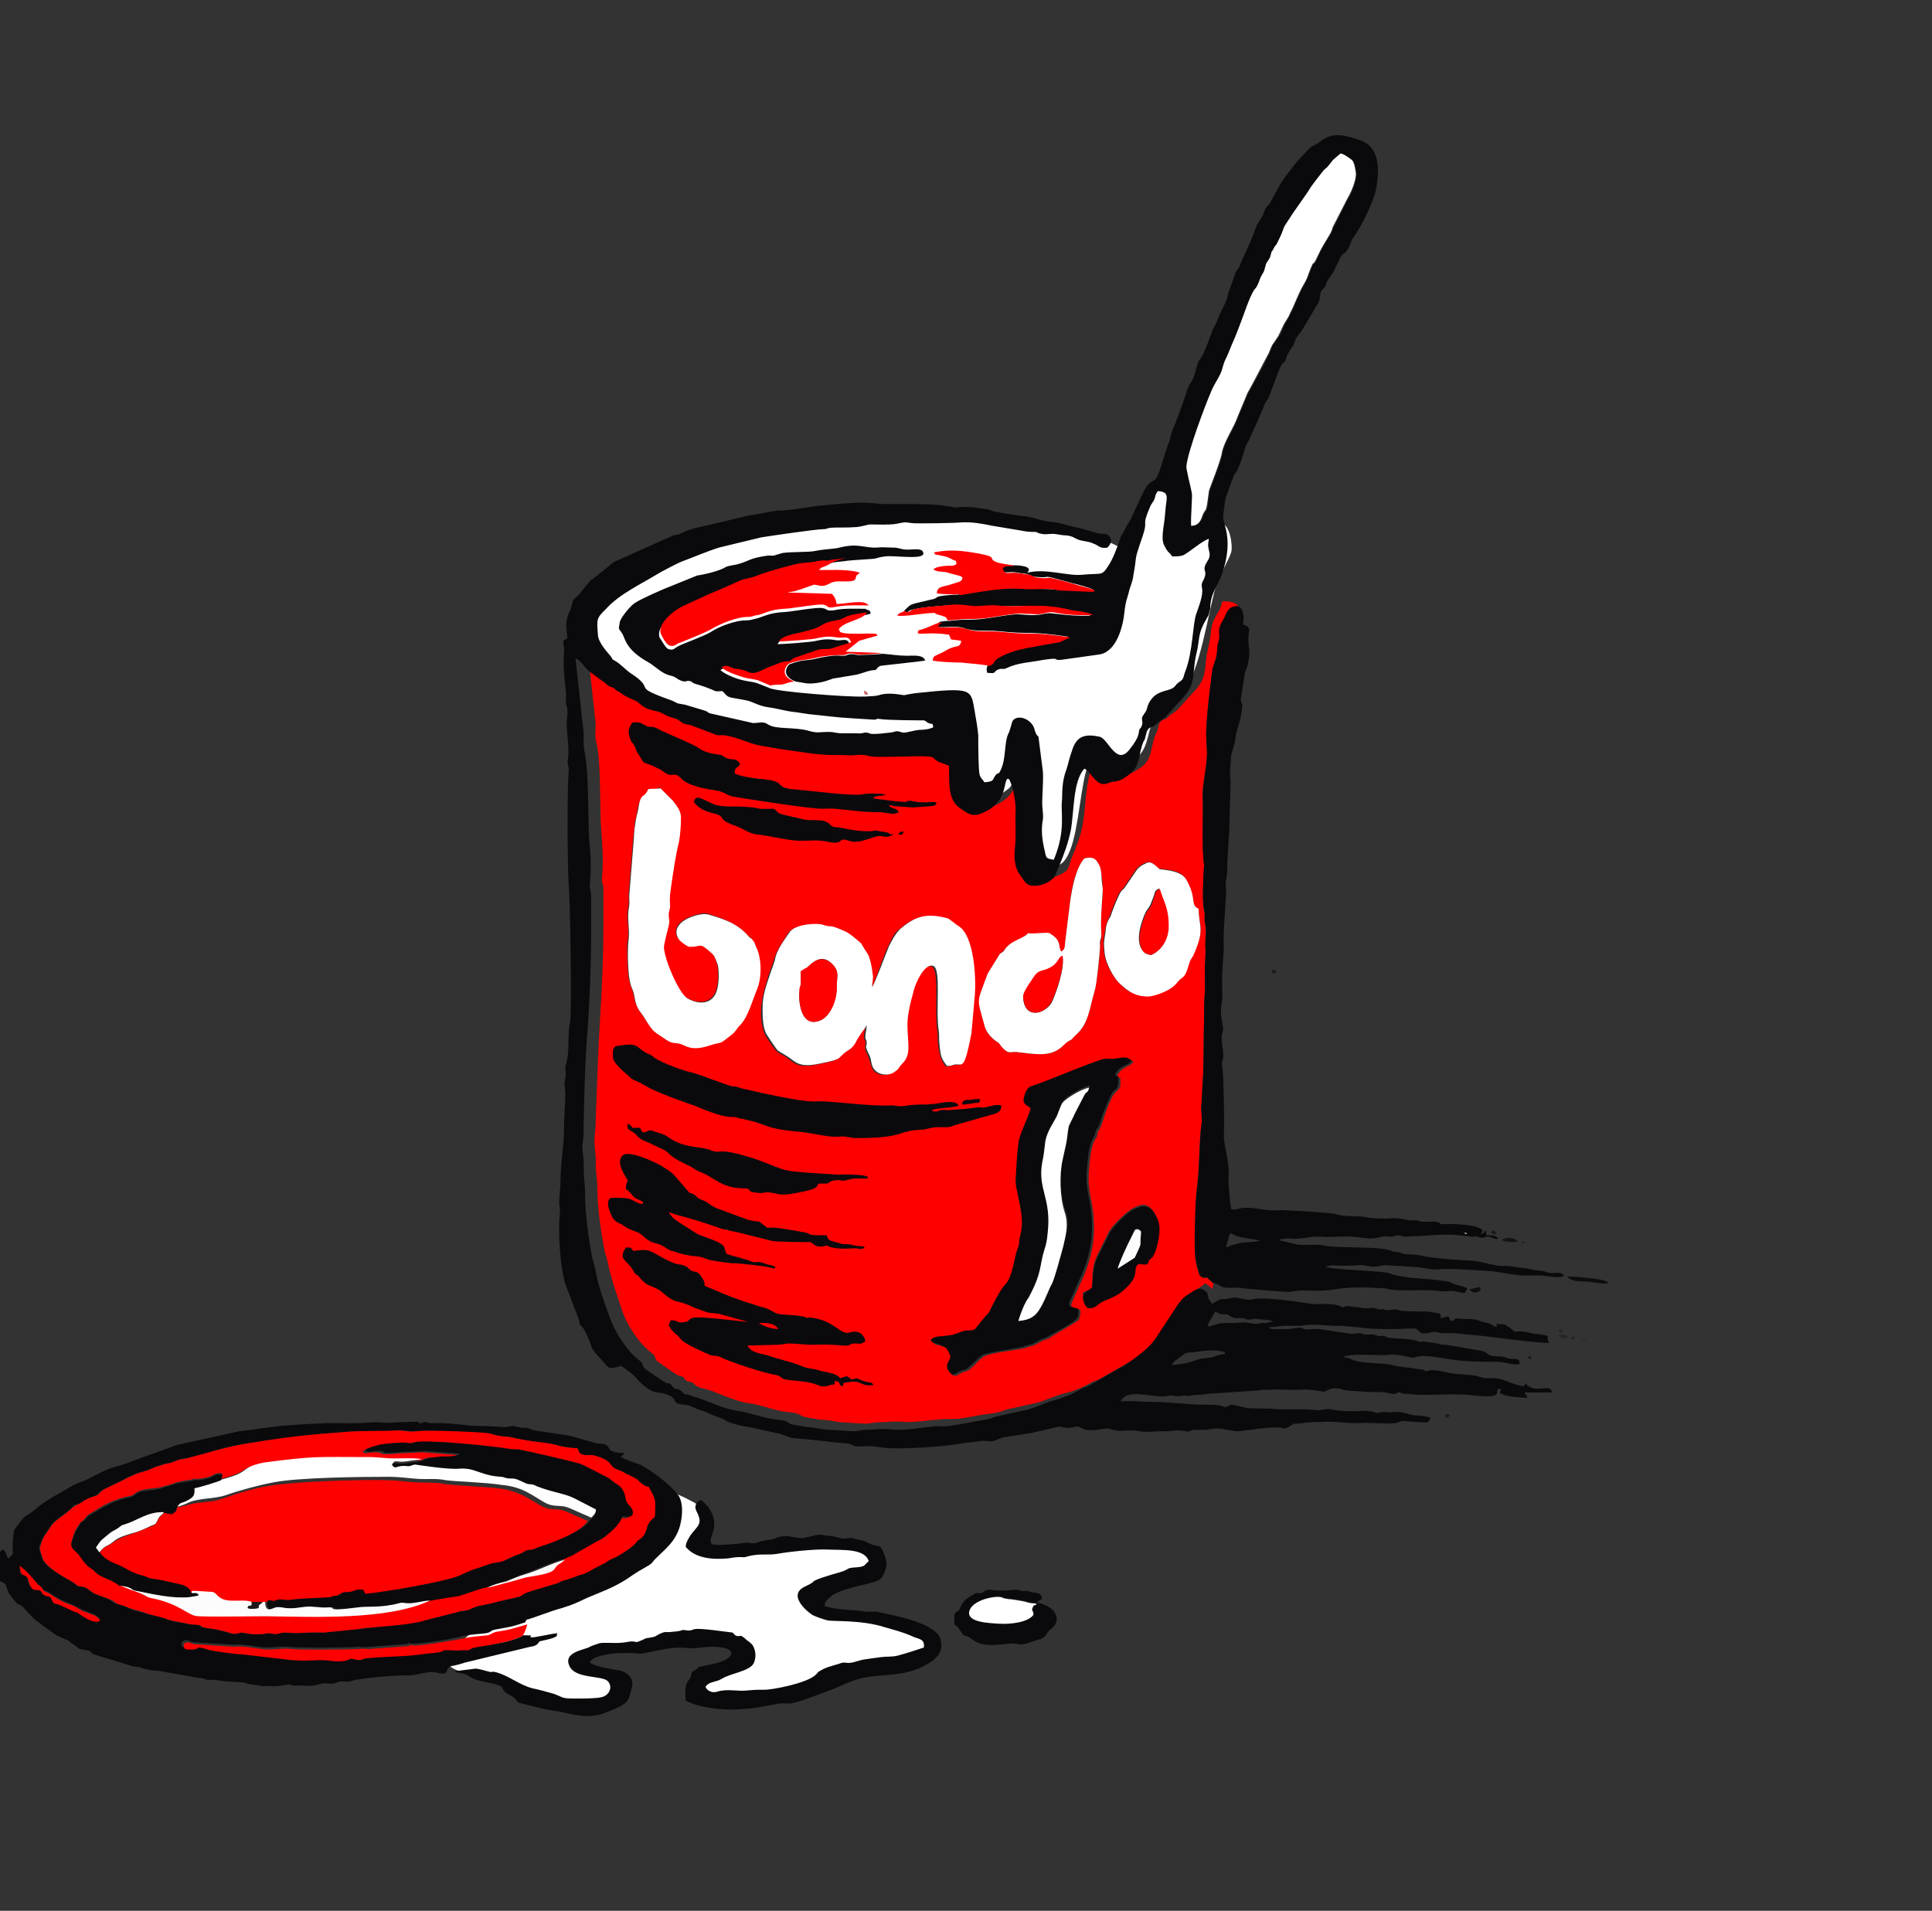
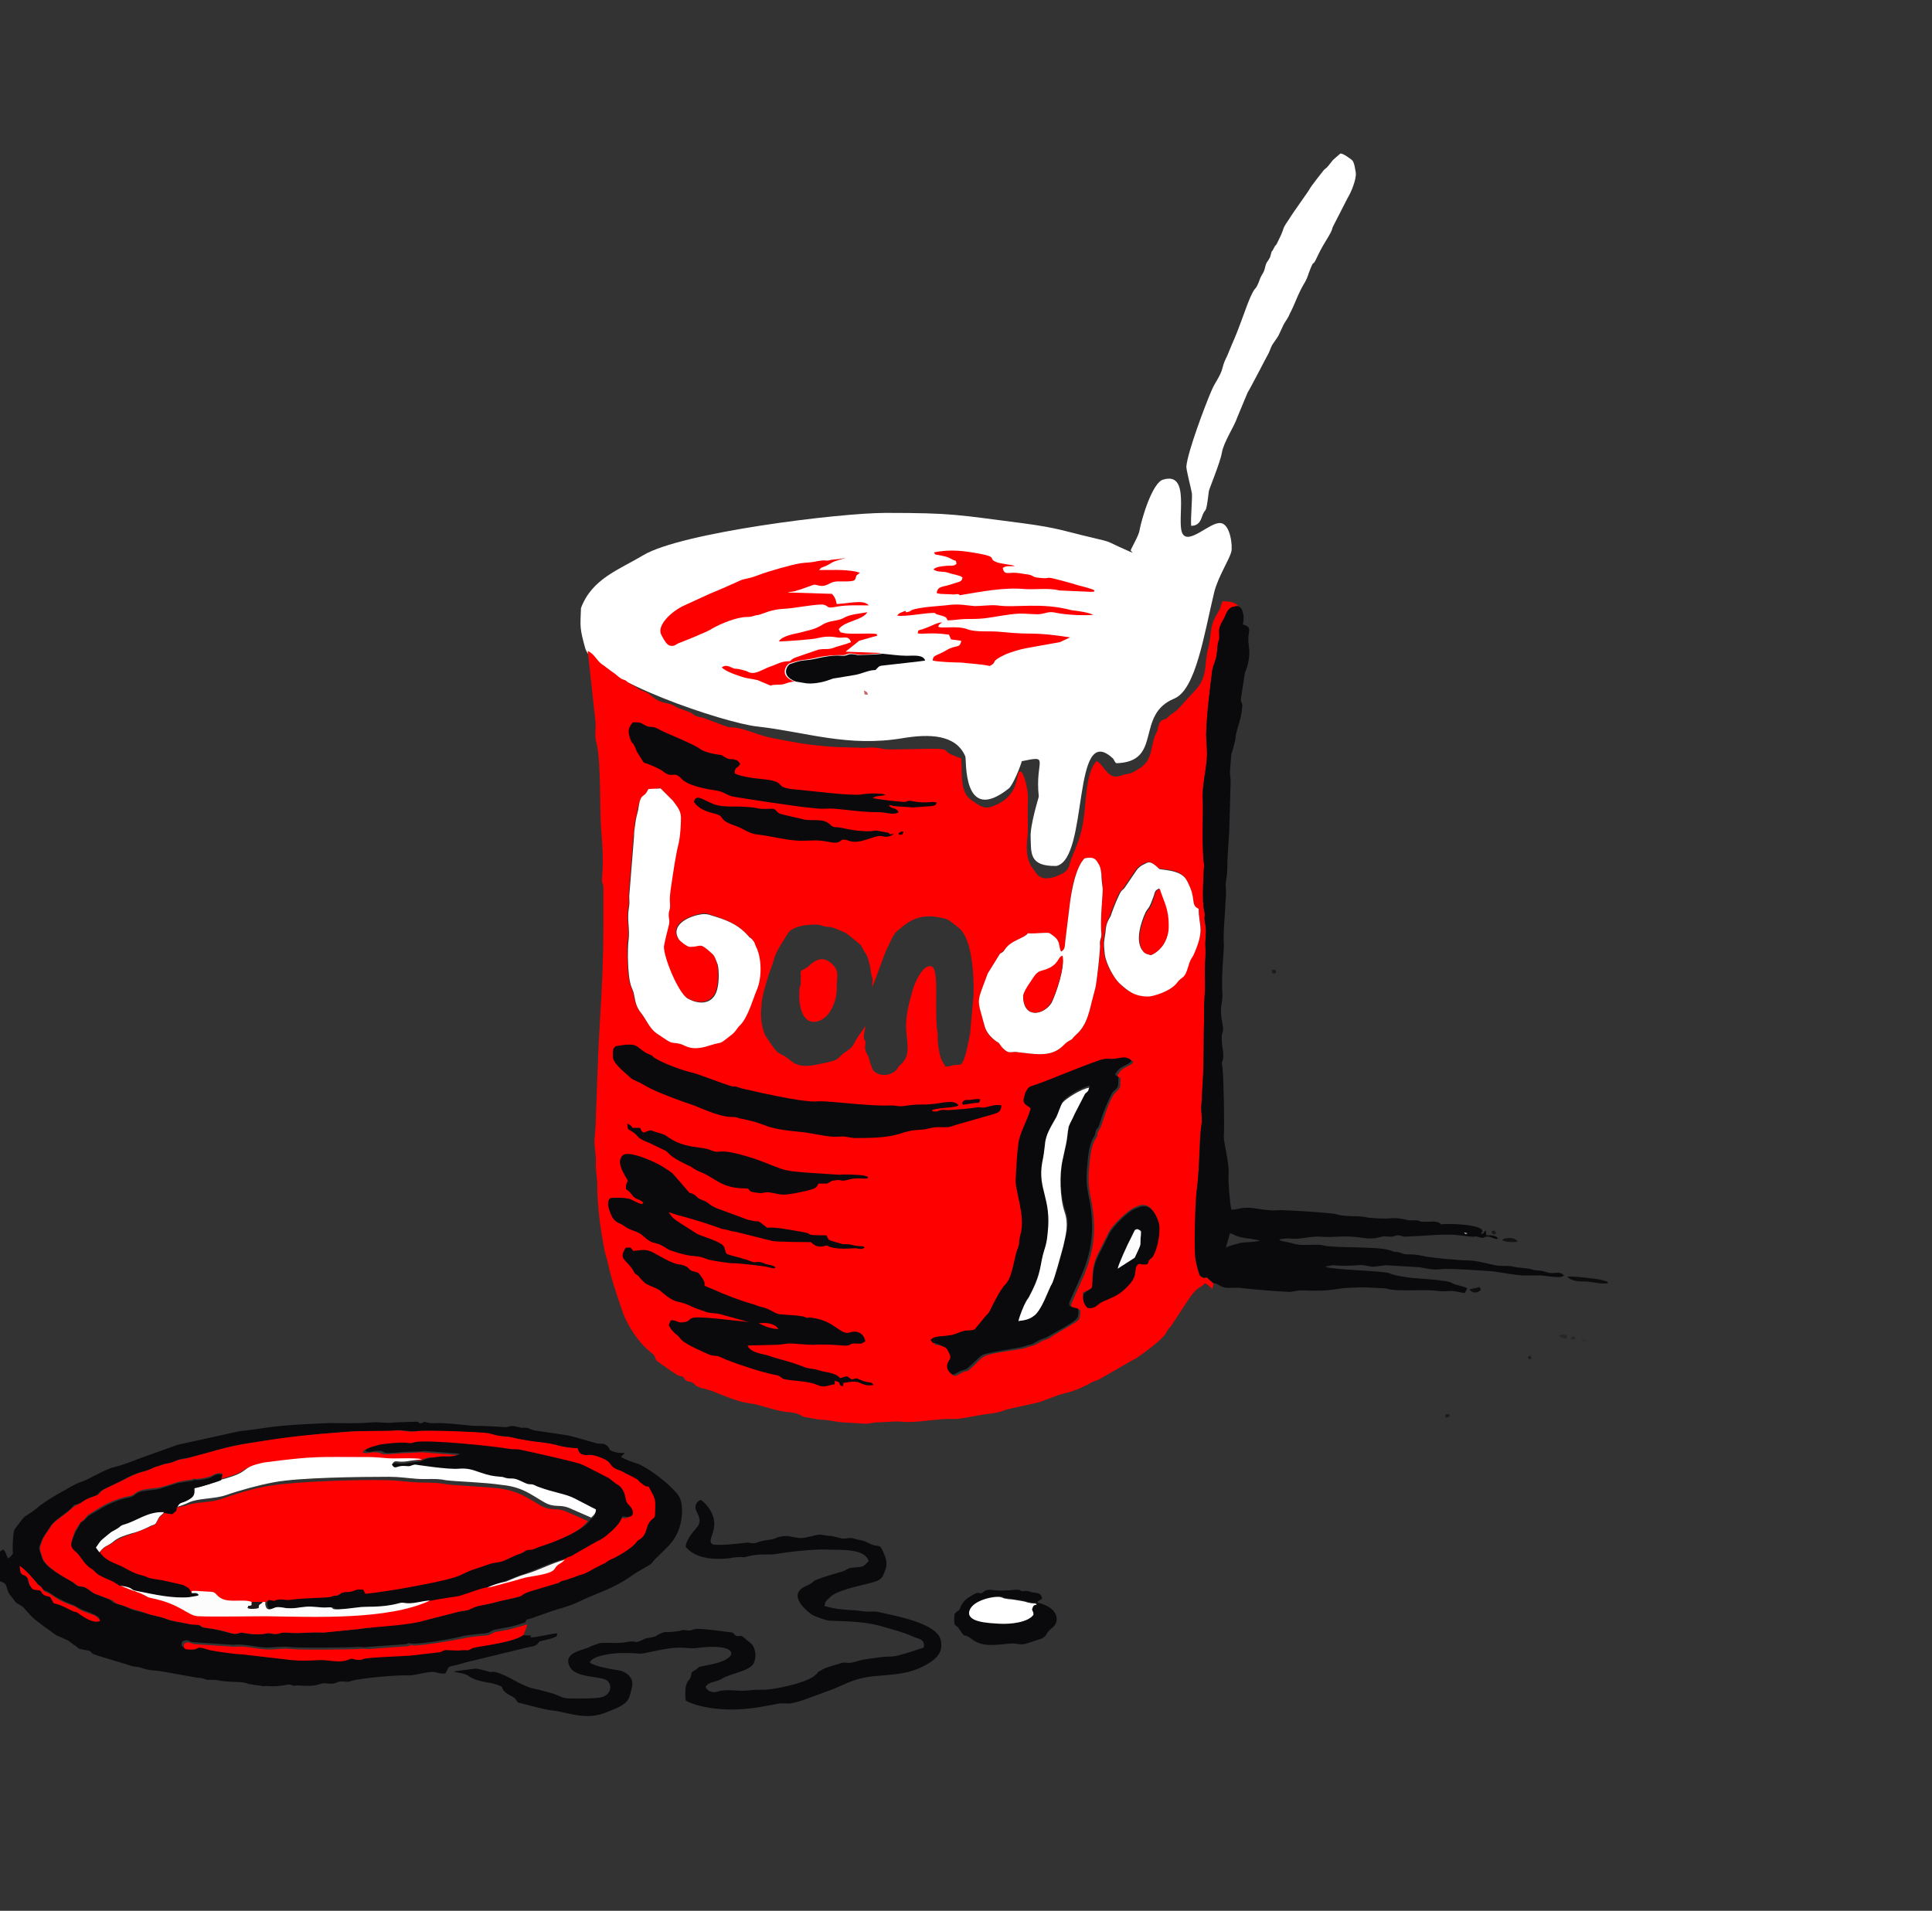
<svg xmlns="http://www.w3.org/2000/svg" version="1.1" id="Layer_1" x="0px" y="0px" viewBox="0 0 284 280.9" style="enable-background:new 0 0 284 280.9;" xml:space="preserve">
  <rect x="0" y="0" width="284" height="280.9" fill="#333333" stroke="none" />
  <style type="text/css">
	.st0{fill:#FFFFFF;}
	.st1{fill:#FF0000;}
	.st2{fill:#0A0A0D;}
	.st3{fill:#FCFCFC;}
	.st4{fill:#FCF8F8;}
	.st5{fill:#0D0D0D;}
	.st6{fill:#0E090A;}
	.st7{fill:#20191B;}
	.st8{fill:#131313;}
	.st9{fill:#0E0E0F;}
	.st10{fill:#262626;}
	.st11{fill:#2E2E2D;}
	.st12{fill:#1A1A1A;}
	.st13{fill:#1B1B1B;}
	.st14{fill:#130707;}
	.st15{fill:#C96464;}
	.st16{fill:#222222;}
	.st17{fill:#D5D5D5;}
</style>
-   <path class="st0" d="M99.4,219.6c1.6,0.7,0.9,0.4,1.9,0.9c1.7,0.8,2.6,1.7,2.2,3.9c-0.1,0.2-1.5,2.5-0.7,2.7  c0.2,1.3,14.1,0.2,15.6,0.2c1.4-0.1,5.5-0.2,6.8,0c1.7,0.3,1.1-0.1,2.7,0.9c1.6,0.9,1.4,1.7,0.3,3.1c-1.2,1.5-7.1,2.1-7.2,2.5  c-0.7,0.3-2.5,2.2-0.8,2.9c2.8,1.2,9.2,1.6,12.8,2.7c1.2,0.3,3.9,1.3,4.6,2.2c0.1,0.1,0.1,0.1,0.2,0.2c-0.3,1.2-1.7,2.3-2.9,2.7  c-3.8,1.2-8.1,0.7-10.9,2.1c-1.4,0.3-2.7,1.6-4.8,1.9c-2.4,0.3-4.6,0.9-7.2,1.1c-1.5,0.1-9,1.4-9-1.3c0-1.5,2.2-1.7,3.6-2.5  c1.2-0.7,5.2-1.2,2.8-4c-2.1-1.4-7.2-0.7-9.6-0.5c-0.6,0-6.3,0.7-6.4,0.7c-1.8-0.1-4.9,0.7-6.7,1.4c-1.5,0.6-2.2,2-0.1,1.9  c0.7,0,3.4,1.2,3.5,1.2c0.6,1,0.6-0.3,1.4,2.3c0.5,1.7-2.9,3.2-4.9,3.2c-2.6,0-2,0-4.2-0.6c-2.3-0.6-3.2-1.5-6-2.2  c-2.3-0.6-3.2-2.2-5.7-2.8c-0.9-0.2-5.3-0.8-4.7-2.2c1-2.5,3.2-4.4,5.7-5.6c0.7-0.3,1.6-0.9,3-1.6c1.2-0.7,10.1-2.8,12.5-4.1  l0.2-0.1c3.2-1.7,2.2-1.2,4.5-2.7c1.4-0.9,4.6-3.9,4.9-5.5c0-0.1,0.1,0,0.1-0.2c0.2-0.4,1.2-1.4,1.6-2.7  C98.6,221.3,98.9,219.3,99.4,219.6" />
  <path class="st0" d="M167.5,81.7c-5.7-2.4-3.3-1.8-7.1-2.7c-3.5-0.8-4.8-1.4-10.2-2.1c-9.4-1.2-10-1.5-20-1.5  c-6.9,0-30.1,2.9-35.6,6.2c-3.7,2.2-7.6,3.5-9.2,7.8c-0.1,2.8-0.2,2.9,0.6,5.8c1.2,4.7,20.6,11.1,25.3,11.6  c7.2,0.8,13.3,3.1,21.5,1.7c3.7-0.6,7.7-0.6,9.1,2.7c0.2,0.3-0.5,10.2,6.4,4.7c0.6-0.5,1.7-3.2,1.9-4c4.3-0.9,1.9-0.2,2.5,5.2  c0,0.1-1.3,4.2-1.2,6c0.1,2.2-0.3,4.3,3.8,4.2c4.8-1.1,2.2-21.5,8.3-15.8c0.2,0.2,0.2,0.5,0.5,0.7c6.9-0.2,2.7-7.1,8.5-9.5  c3.2-1.3,4.4-9.5,5.9-15.7c0.6-2.3,2.2-4.7,2.5-5.9c0.2-0.7-0.1-4.1-1.6-4.2c-1.5-0.2-4.7,3.3-5.6,1.5c-0.9-1.9,1.3-9.1-2.8-7.9  c-1.6,0.4-3.2,5.8-3.5,7.5c-0.1,0.7-1.1,2.4-1.3,2.9C166.8,81.7,166.5,81.3,167.5,81.7" />
  <path class="st1" d="M178.2,189.5l0.2-0.8c-0.1-0.1-0.9-0.8-0.9-0.8c-0.4-0.2-0.4,0.2-1.1-0.3c-0.2-0.3-0.7-2.1-0.7-2.7  c-0.1-1.7,0.1-8.3,0.2-9.7c0.5-3.7,0.3-7.6,0.7-9.7c0.2-1.1-0.1-1.9,0-3s0.1-2.2,0.2-3.3c0.2-3.6,0.1-6,0.2-9.7c0-1.2,0-2.2,0.1-3.4  s0-1.9,0-3.2s0.1-2.1,0.1-3.5c-0.1-1.1,0.2-2.3,0-3.3c-0.1-0.7-0.2-0.7-0.1-1.5c0-0.5-0.2-0.7-0.2-1.3c-0.2-1.8,0.1-6,0.1-6.1  c-0.3-2.1-0.1-8.2-0.2-9.6c-0.2-1.8,0.5-4.2,0.6-6.1c0.1-1.2-0.1-2.2-0.1-3.5c0.1-3.2,0.5-6.2,0.9-9.4c0.2-1,0.6-1.5,0.7-2.7  c0.2-2.1,0.4-1.2,0.4-2.7c-0.1-1.2,0.6-1.7,0.9-2.6c0.4-0.9,0.8-1.3,1.9-1.4c-0.5-0.7-1.3-0.8-2.4-0.8c-0.1,0.2-0.3,1-0.4,1.2  c-1.7,2.7-1,2.8-1.7,5.7c-0.7,2.7,0.1,4.2-2.2,6.5l-2.1,2.3c-0.5,0.6-1.1,0.8-1.6,1.3c-0.6,0.6-0.2,0.1-0.9,0.5  c-0.5,0.3-0.5,1-0.7,1.6c-0.2,0.4,0,0-0.2,0.4c-0.8,1.7-0.4,3.8-2.3,5c-0.7,0.4-1.1,0.8-2,0.9c-0.7,0.1-0.5,0.2-1.1,0.3  c-1.7,0.5-2.3-1.8-3.3-2.2c-1.7,1.7-1.5,6.4-2,9.1c-0.3,1.9-1,3.5-1.7,5.2c-0.5,1.3-0.2,1.7-1.7,2.4c-0.6,0.3-1.5,0.6-2.3,0.5  s-1.2-0.7-1.5-1.2c-1-1.2-1.2-2.6-1-4.5c0.2-1.7,0-3.8,0.1-5.5c0.1-1.2-0.3-3.6-1-4.5c-0.3,0.2-0.2-0.2-0.4,0.3  c-0.3,0.7-0.2,3.1-3,4.5c-1.7,0.8-2.1,0.7-3.8-0.5c-1.9-1.2-1.4-3.9-1.6-6.2c-0.2-0.1-1.4-0.5-1.7-0.7c-0.8-0.4-0.2-0.6-1.5-0.7  c-2-0.1-7.1,0.2-8.3,0c-0.7-0.2-1.4-0.2-2.1-0.2c-1,0.1-1.2,0-2.2,0c-2.2-0.1-2,0-4.2-0.2c-3.4-0.3-4.6-0.6-7.8-1.2  c-1.7-0.3-3.5-1.2-5.2-1.5c-1.2-0.2-0.7,0.1-1.8-0.3l-3.2-1.2c-1-0.2-0.9-0.1-1.7-0.7c-0.4-0.2-1.1-0.4-1.6-0.6  c-0.7-0.2-0.8-0.5-1.5-0.7c-1.9-0.4-2-0.6-3.1-1.5c-0.2-0.2-1.2-0.5-1.5-0.7c-0.5-0.3-0.7-0.5-1.3-0.8s-0.2-0.2-0.7-0.5  c-0.2-0.1-0.5-0.1-0.7-0.3c-0.3-0.2-0.8-0.7-1.3-1l-1.2-0.9c-1-0.6-1.3-1.7-2.3-2.1l1.1,10.1c0.2,1.1-0.2,2.2,0.2,3.5  c0.7,3,0.4,9.7,0.7,13c0.2,2.6,0.3,4.2,0.1,6.8c-0.1,0.7,0.2,0.7,0.2,1.5v5.3c0,4.8-0.2,9.2-0.5,14c-0.3,4.7-0.4,9.2-0.6,14  c0,1.4-0.1,2.2-0.2,3.5c-0.1,0.7,0.2,2.2,0.2,3.4c-0.1,1.2,0.2,2.2,0.2,3.5c0,3.1,0.5,6.7,1.1,9.7c0.1,0.4,0.3,1,0.4,1.4  c0.5,2.5,1.3,4.7,2.1,7.1c0.7,2.2,2.5,5,4.4,6.4c0.7,0.6,0.3,0.5,0.7,1.1c0.2,0.2,2.9,2.1,3.2,2.2c0.4,0.2,0.3,0,0.7,0.2  c0.2,0.2,0.2,0.3,0.4,0.5c0.5,0.4,0.7,0,1.3,0.6c0.4,0.3-0.1,0.1,0.6,0.4c0.2,0.1,0.4,0.2,0.7,0.2c0.5,0.2,0.8,0.2,1.3,0.4  c1.5,0.6,3.8,1.6,5.5,1.8s3.9,1.2,5.8,1.3c1.7,0.2,1.6,0.5,2.2,0.7l2.3,0.4c1.2,0,2.2,0.3,3.3,0.4l3.5,0.2c0.6,0,1-0.2,1.6-0.2  c0.9,0,2.8-0.2,3.6-0.1c1.8,0.2,4.5-0.3,6.5-0.4c0.4,0,1,0,1.4,0c1,0,3.5-0.6,4.6-0.7c1.4-0.2,1.7-0.2,3-0.7l4.5-1  c0.8-0.2,2.8-1.1,4.1-1.4c1.3-0.3,2.7-0.9,3.9-1.6c0.6-0.3,0.7-0.2,1.2-0.5l4.7-2.7c0.3-0.2,0.3-0.1,0.6-0.3c1-0.7,3.8-2.7,4.4-3.7  c0.2-0.4,0.3-0.6,0.7-1l2.9-4.4c0.8-1,0.8-1,1.9-1.7C177,188.5,177.3,188.6,178.2,189.5 M95.3,116c1.2,0,0.7,0.1,1.7-0.2l1.8,1.8  c0.5,0.7,1.2,1.4,1.2,2.5s-0.1,2.6-0.3,3.6c-0.5,2-0.7,4.2-1.1,6.2c-0.2,1.3-0.2,1.8-0.2,3.1c0.1,0.8-0.2,0.7-0.2,1.4s0.2,0.7,0,1.6  c-0.2,0.7-0.7,2.4-0.7,3c-0.1,1.6,2.1,6.9,3.5,7.7c1.9,1.1,4,0.7,4.4-1.7c0.2-0.9,0.2-2.5,0-3.3c-0.5-1.5-0.4-1.2-1.5-2.2  c-1.2-1-1-0.4-2.6-0.4c-0.3,0-1.4-0.9-1.6-1.1c-1.3-2,1.2-3.3,3.4-3.7c0.9-0.2,1.2,0.2,2.1,0.4c1.8,0.6,3.4,1.3,4.7,2.8  c0.3,0.3,0.4,0.2,0.7,0.7c0.2,0.2,0.2,0.6,0.4,0.8c0.8,1.7,0.9,4.6,0.2,6.3c-0.6,1.4-1.3,4.1-2.4,5.2c-0.3,0.4-0.2,0.2-0.6,0.7  c-0.2,0.2-0.3,0.5-0.6,0.7c-2.3,1.9-1.2,1.1-3.4,1.7c-2.7,0.9-3.5,0-4.2-0.2c-1-0.2-1.2,0-2.1-0.6l-1.5-1c-0.9-0.7-1.5-2-2.2-2.9  c-0.9-1.2-0.9-1.9-1.1-2.8c-0.2-1.2-0.8-0.8-0.9-5.4c0-0.7-0.1-1.9,0.1-2.6c0.2-1.5-0.2-2.9,0-4.4c0.2-1.2,0.1-1,0.1-2.1l0.7-8.7  c0.1-0.6,0.2-1.4,0.2-2c0.2-0.8,0.3-1,0.4-1.9C94.3,116.3,94.7,117.6,95.3,116z M156,139.9c0.6-0.4,0.5-0.7,0.6-1.6l0.7-5.7  c0.2-2.2,0.9-5.1,2.1-6.4c0.8-0.2,1.6-0.1,1.9,0.5c0.4,0.7,0.5,0.9,0.6,1.8c0.1,0.6,0.2,1.4,0.2,2.2c0.1,0.9-0.5,4.5-0.2,6.6  c0.1,0.9-0.2,0.8-0.2,1.8c0.1,0.8-0.5,5.4-0.7,6.2c-0.2,0.7-0.3,1.2-0.5,1.9c-0.5,2.1-0.9,3.7-2.2,4.8s0,0.4-1.3,1.1  c-0.5,0.2-0.7,0.7-1.3,1.1c-1.7,1.2-3.9,0.7-5.9,0.5c-1-0.2-1.3,0.2-1.9-0.2c-0.7-0.5-0.9-1.1-1.1-1.2c0,0-1.7-0.8-2.1-2.6  c-1-4.1-1.2-3,0.5-7.6l1.8-2.9c0.3-0.3,0.3-0.2,0.7-0.6c0.9-1.3,2.8-1.6,3.4-2.4c1.1,0.1,2.8-0.1,3.2,0c0,0,0.9,0.6,1.2,1.1  S155.6,139.4,156,139.9z M176.2,133.6c0,2.6,1.1,2.9-0.9,6.8c-0.3,0.6-0.4,0.8-0.7,1.5c-0.7,2.1-0.9,1.3-1.7,2.5  c-0.9,1.2-3.6,2-4.2,2c-2.1-0.1-3.1-0.7-4.3-2c-0.7-0.7-1.9-2.7-2.1-4.2c-0.2-1.8-0.1-1.7,0.1-3.2c0.2-1.2,0.3-1.5,0.8-2.5  c0-0.1,0.7-2,1.2-3c0.4-0.8,0.6-0.6,0.9-1.2l1.7-2.5c0.3-0.4,0.8-0.7,1.2-0.9c0.6-0.3,1-0.2,1.5,0.2c0.8,0.7,0.2,0.5,1.6,0.7  c2.8,0.3,3,1.3,3.6,2.7C175.7,132.4,175.1,133.2,176.2,133.6z M128.2,145.1c0.3-0.5,1.7-4.6,2.2-5.7c0.2-0.3,0.3-0.6,0.5-1  c0.3-0.7,0.7-1.4,1.2-1.7c2.2-2,4-2.4,7-1.6c0.4,0.1,1.3,0.9,1.7,1.2c2.2,1.5,2.4,7.5,2.3,10.1l-0.5,5.6c-1.1,5.7-1.3,4.3-2.5,4.6  c-0.5,0.1-0.4,0.2-1.1,0.2c-0.7-1.1-0.8-1.2-1.1-3.2c-0.1-0.7,0-1.2-0.1-1.9c-0.5-3.2,0.3-9-0.8-9.6c-1.3-0.6-2.7,2.7-2.9,3.7  c-0.5,1.7-1,3.7-0.9,5.5c0.2,2.7,0.6,3.9-0.8,5.2c-0.5,0.4-0.4,0.7-1,1.1c-0.9,0.6-2.2,0.6-3-0.2c-0.3-0.4-0.4-1-0.6-1.6  c-0.2-0.8-0.4-0.7-0.6-1.5c-0.1-0.5,0-0.4,0-0.8c0.1-0.7-0.1-0.3-0.2-0.9c-0.1-0.6,0.2-1.2,0.2-1.8c-0.2,0.4-0.5,0.8-0.8,1.2  c-1,1.4-0.8,1.8-1.9,2.5c-1.9,1.2-0.3,1.2-4.4,2c-3,0.6-3.4-0.3-4.7-1.2c-0.4-0.2-1-0.5-1.3-0.8c-0.2-0.2-1.7-2.3-1.7-2.5  c-0.5-1.2-0.6-2.7-0.5-3.8c0.1-1.9,0.7-3.6,1.2-5.2c0.2-0.5,0.4-1.1,0.6-1.7c0.3-1.4,1.4-2.9,2.2-4.2c0.9-1.2,4-1.3,4.7-1.1  c1.8,0.6,0.7-0.2,3.4,1c0.6,0.2,2.2,1.7,2.4,1.8c0.3,0.3,0.5,0.9,0.8,1.3c0.5,0.6,0.8,2.4,0.9,3.3  C128.4,143.9,128.2,144.4,128.2,145.1z M151.5,162.9c-0.9-0.7-1.2-0.7-0.5-2c0.6-1.1,0.6-1,1.7-1.3c2-0.7,6.2-2.5,9.1-3.5  c1.5-0.5,1.1-0.1,2.6-0.3c0.7-0.1,1.5-0.4,2.2,0.3c-0.3,0.7-1.7,0.6-2.4,2.1l0.5,0.3c0,1.5,0.1,1.3-0.8,2.2  c-0.5,0.4-1.5,3.1-1.7,3.9c-0.7,2-0.5,1.2-0.8,1.8c-0.2,0.5,0.1,0.4-0.4,1.1c-0.5,0.8-0.7,2.2-0.8,3.2c-0.2,1.9-0.3,3.2,0.1,5.2  c0.9,4.2,0.7,7.7-1,11.7l-1.7,3.8c-0.5,1.1,0.5,0.8,1.2,1.2c0.1,0.4-0.1,1.2-0.2,1.4c-0.3,0.4-3.7,2.2-4.3,2.7  c-0.5,0.3-0.7,0.2-1.2,0.5c-1.9,1-0.4,0.3-2.5,1c-0.6,0.2-5.2,0.7-5.9,1.2c-0.6,0.3-1.3,1.2-1.9,1.7c-0.7,0.6-0.2,0.3-1.2,0.6  c-0.4,0.2-0.7,0.4-1.2,0.6c-0.7-0.2-1.3-1-0.7-1.9c0.2-0.4,0.6-0.4-0.1-1.7l-0.1-0.2c0,0-0.1,0-0.1-0.1c0-0.2-1.1-0.6-1.2-0.6  c-0.8-0.2-0.6,0.1-1.1-0.6c0.5-0.7,1.8-0.5,2.7-0.7c0.7-0.1,1.5-0.6,2.4-0.7c0.5-0.1,1.1-0.1,1.4-0.2l1.4-1.7  c0.2-0.3,0.5-0.5,0.7-0.8c0.2-0.4,1.5-3.2,2.4-4.1c0.8-0.8,1.2-3.2,1.6-4.7c0.1-0.3,0.3-0.8,0.4-1.2c0.1-0.4,0.1-0.9,0.2-1.4  c0.7-2.7-0.8-6.4-0.7-8.1c0.2-1.7,0.2-4.4,0.5-5.9C150.2,165.7,151.3,164.1,151.5,162.9z M160.5,189.3c0.2-1.5-0.2-2.9,1-5.2l1.5-3  c0.5-1,2.9-3.3,3.8-3.6c0.5-0.2,2.2-1.4,3.4,1.9c0.5,1.3-0.1,3.8-0.7,4.9c-0.3,0.6-0.3,0.3-0.7,0.8c-0.3,0.4-0.2,0.6-0.7,0.6  s-0.7-0.3-1.1,0.2c-0.5,0.8,0.6,1.6-2.2,3.8c-0.8,0.7-2.5,1.2-2.9,1.5c-0.8,0.5-0.9,1-2.1,0.9c-0.5-0.5-0.7-1.2-0.6-2.1  C159.8,189.7,160.1,189.7,160.5,189.3z" />
-   <path class="st2" d="M149,83.1c-0.7,0.1-1.3-0.1-1.8,0.3c0.2,1,0.7,0.7,1.6,0.7c0.6,0,1.2,0.2,1.7,0.2c1.2,0.2,0.9,0.4,1.7,0.5  c3.1,0.3-0.1-0.6,5.3,0.9c0.8,0.2,2.8,0.7,3.2,1c-0.2,0.2,0.2,0.2-0.6,0.2l-4.6-0.2c-1.5-0.2-3.7-0.1-5-0.2  c-3.2-0.2-6.5,0.4-9.6,0.9c-4.4,0.2-2.4,0.5-4.3,0.8c-0.7,0.2-1.3,0.3-2.1,0.5c-0.6,0.2-0.7,0.2-1.2,0.7l-0.4,0.4  c0.2,0.2-0.2,0.2,0.4,0.2c0,0,0.3-0.1,0.3-0.2c1.2-0.5,4.4-0.7,5.8-0.8c1.4-0.2,2.2,0.1,3.5,0.2c1.2,0.1,2.3-0.2,3.3-0.1  c2.7,0.2,6.4-0.5,10.9,0.7c0.7,0.2,2.5,0.3,3.2,0.7c-1.7,0.1-3.8-0.1-5.4-0.3c-1.2-0.2-1.5,0.2-2.6,0.2c-1,0.1-1.9-0.1-2.8-0.1  c-1.8,0.1-3.4,0.5-5.2,0.7c-0.9,0.1-1.7,0.1-2.7,0.1c-0.7,0-1.7,0.2-2.7,0.2l-0.7,0.1l-0.3,0.2l-0.1,0.1c-0.2,0.2-0.1,0.1-0.2,0.3  c0.4,0.5,2.8-0.2,4.3,0.4c1.4,0.5,3.4,0.2,5,0.4c4.7,0.5,4.2-0.1,10.1,0.8l-1.5,0.7l-5,0.9c-1,0.2-2.1,0.5-3,0.9  c-2.6,1.2-1,0.9-2.3,1.7c-0.2,0.5-0.2,0.4-0.1,1.1c1.6,0.2,0.8-0.2,1.7-0.5c0.6-0.2,0.6,0.1,1.2-0.2c1.7-0.8,3.4-0.8,5.4-1.2  c2.8-0.4,1.1,0.1,2.6,0l5.7-0.8c2.5-0.5,3.4-4.2,3.6-6.3c0.2-1.7,0.4-1.9,0.6-2.7c0.2-1,0.6-1.6,0.7-2.6c0.6-3.2,0-1.8,1.2-5.3  c1.2-3.4-0.2-1.4,1.3-4.9c0.2-0.4,0.4-0.6,0.6-1c0.2-0.6,0.1-0.7,0.5-1.2c1.9,0.1,1.2,1.1,1.1,3c-0.2,2.2-0.2,1.6-0.3,2.5  c-0.1,0.7-0.2,1.8,0.1,2.4c0.7,1.4,0.7,0.9,1.2,1.7c0.6,0,1.2,0,1.7-0.2c1.2-0.7,2.6-2,3.7-2.4c-0.2,1.2-0.1,1.1,0.1,2.1  c0.1,0.8-0.3,1.1-0.6,1.7c-0.4,0.9,0.2,0.9-0.1,1.8c-0.2,0.7-0.6,0.8-0.4,1.7c0.2,1-0.5,2.7-0.8,3.6c-0.6,1.4-0.5,5.7-1.7,8.7  c-0.2,0.5-0.1,0.5-0.3,0.9c-0.2,0.5-0.6,0.4-1.2,1.2c-0.6,0.7-2,0.5-3.1,1.5c-0.4,0.4-0.7,0.8-0.9,1.4c-0.2,0.9-0.4,0.9-0.8,1.6  c-0.1,0.5,0.1,0.7,0,1.1s-0.2,0.5-0.4,0.7c-0.2,0.6,0.1,1-1.4,2.9c-2,2.7-3.2-1.6-4.5-1.8c-1.9-0.4-3.2-0.2-3.9,1.7  c-0.7,2-0.6,2.1-0.9,3c-0.8,2.1-0.6,3.6-0.7,4.8c-0.2,1.7,0.6,4.3-1.2,8.6c-1.1-0.2-1.1-0.2-1.3-1.2c-0.4-1.6-0.6-3.2-0.3-4.7  c0.1-0.7-0.1-1.7-0.1-2.4c0-1.3,0.2-3.3,0.1-4.7c-0.2-1.6-0.4-3.1-0.6-4.7c-0.1-1-0.2,0.1-0.7-1.7c-0.5-1.3-2.3-2-3.1-1.1  c-0.2,0.3-0.4,1.5-0.7,2c-0.6,1.3-0.3,3.7-1.1,5.3c-0.3,0.7-0.3,0.3-0.7,0.7c-0.6,0.7-0.1,1-1.7,1.1c-0.3-0.5-0.5-0.5-0.7-1.1  c-0.2-0.8-0.2-4.6-0.2-5.8c-0.1-1.1-0.3-2.3-0.5-3.4c-0.6-3.4-0.2-3.7-8.7-2.8c-0.7,0.1-1.3,0.2-1.7,0.3c-0.3,0-2.2-0.5-3.7,0  c-0.8,0.2-1.1,0.1-1.9,0.2h-0.5c-1.9,0.1-13-0.7-13.8-1.3l-1.8-0.7c-0.7-0.2-1.2-0.2-2-0.4c-1-0.2-2.7-0.9-3.3-1.5  c0.7-0.5,1.2-0.1,1.9,0.2c0.3,0.1,0.7,0.2,1.2,0.2c0.7,0.2,0.4,0.2,1.1,0.4c0.9,0.2,1.7-0.6,2.9-0.9c1.2-0.4,1.6-0.7,2.9-0.8  c0.4-0.3,0.4-0.4,1-0.6l3.2-1.1c1.2-0.2,1.4,0.1,2.6-0.4c0.6-0.2,1.6-0.3,2.2-0.7c-0.3-1.2-1.1-0.5-2.1-0.7  c-1.1-0.2-1.9-0.1-2.8,0.1c-0.6,0.2-5,0.5-5.7,0.5c0.4-0.9,2.2-1.1,3.1-1.3c1.4-0.4,2.1-0.4,3.2-1.1c1.2-0.7,2.3-0.5,3.3-1.1  c0.8-0.5,2.3-0.7,3.4-0.8l0.7-0.2c-0.2-0.7-0.2-0.3-0.8-0.7c-1.2,0-3.3-0.1-4.5,0.2c-1.4,0.2-1-0.2-1.8-0.3  c-0.8-0.2-4.9,0.6-5.9,0.6c-1.9,0.1-2.9,0.7-3.7,0.9c-0.9,0.2-0.9,0.3-1.7,0.3c-1.5,0-3.9,0.9-5.1,1.7c-0.7,0.5-4.3,1.8-4.8,2.1  c-0.6,0.3-0.7,0.7-1.5,0.4c-0.4-0.2-0.9-1.2-1.2-1.6c-0.7-1.5,1.7-3.6,3.4-4.3l3.7-1.7c0.7-0.2,4.2-1.7,4.6-2s1.2-0.3,2.7-0.8  c1.2-0.5,4.7-1.6,6.1-1.7c0.7-0.1,1.7-0.2,2.4-0.3c1.7-0.3,0.8,0.2,2.1-0.2c0.7-0.2,1.3-0.2,2.1-0.3c1.2-0.2,4.4-0.3,4.6-0.4  c0.7-0.2,0.7-0.2,1.4-0.3c1.6-0.2,6.5,0.7,5.5-0.8c-0.4-0.4-1.4-0.2-2.1-0.2c-1.2,0-1.2-0.3-2.3-0.3c-0.9,0-1.4-0.1-2.3,0  c-1.8,0.1-2.7-0.7-5.5,0c-0.6,0.2-2.1,0.2-3.6,0.5c-0.8,0.2-3.6,0.1-4.8,0.3c-0.4,0.1-0.6,0.2-1,0.3c-0.5,0.2-0.7,0-1.3,0.1  c-2.6,0.4-2.4,0.7-4.1,1.2c-0.6,0.2-1.4,0.2-2,0.5c-0.7,0.5-3.2,1.1-4.1,1.2l-3.7,1.5c-1.1,0.4-4.5,1.9-5.4,2.5  c-0.6,0.3-2.2,2.2-2.3,2.9c-0.2,1.3-0.2,0.7,0.4,1.7c0.4,0.7,0.5,2.3,3.7,4.1c1.1,0.6,2,1.7,3.3,2c0.9,0.2,0.9,0.5,1.7,0.8  c0.7,0.2,0.5,0,1,0s0.4,0.2,0.9,0.4c0.6,0.2,1.4,0.4,2.1,0.7c1.1,0.4,0.7,0.5,2,0.4c1,1.1,0.6,0.8,3.2,1.3c1.3,0.2,2,0.9,3.7,1.1  c1.4,0.2,2.6,0.6,3.9,0.7c0.7,0.1,1.2,0.2,2,0.3c2.1,0.2,4.2,0.5,6.3,0.6l3.2,0.2c0.5,0,0.2-0.2,0.8-0.1c1.2,0.2,6.1,0.2,6.5,0.2  c0.6,0.2,0.2,0.2,0.7,0.4c0.7,0.3,0.5-0.2,0.7,0.6c-0.5,0.3-1.4,0.4-2.1,0.4c-0.9,0.1-1.7,0.4-2.2,0.4s-0.6-0.2-1.1-0.2  c-0.2,0-0.6,0.2-1,0.2c-0.9,0.1-1.5,0.2-2.5,0.2c-0.6,0-0.4-0.2-1.1-0.2c-0.2,0-0.7,0.2-1.1,0.1c-0.7,0-1.3,0-2.2,0  c-1.2,0-1.1-0.2-2.2-0.2s-1.5,0.2-2.6-0.1c-2.3-0.7-5-0.2-6.2-1c-0.7-0.5-1.3-0.2-2.2-0.2l-6.2-1.4c-0.5-0.1-0.3-0.2-0.8-0.4l-3-0.9  c-0.5-0.1-0.7-0.1-1.1-0.2c-0.4-0.2-0.4-0.2-0.8-0.4c-6.5-2.3-2-1.4-6.2-4.1c-0.7-0.5-1.3-1.2-2.1-1.7c-0.7-0.4-0.3-0.1-0.7-0.7  c-0.6-0.7-1.8-2-1.9-3.1c-0.2-2.5-0.2-2.5,1.2-3.9c2-2.2,5.1-3.6,7.7-5.2c0.5-0.3,2.8-1.5,3.3-1.7c1.9-0.7,3.7-1.5,5.6-2.1l6.2-1.5  c1.2-0.2,8.1-1.2,9-1.2c0.7,0,0.5-0.1,1.1-0.2c1.1-0.1,2.5,0,3.6-0.1c0.7,0,1.7-0.3,2.2-0.4c1,0,3,0.1,4-0.1c1.1-0.2,1-0.3,2.2-0.1  c0.6,0.1,6.6,0,7.3-0.1c1.5-0.1,3.2,0.2,4.6,0.5l4.2,0.7c0.9,0.2,1.5,0.2,2.2,0.2c0.2,0.1,0.3,0.2,0.9,0.3c0.6,0.1,0.6,0,1.2,0  c0.8-0.1,1.4,0.2,2.2,0.2c1.2,0.1,1.2,0.4,2.1,0.7c0.7,0.2,1.4,0.2,2,0.5c0.9,0.3,0.9,0.8,2.1,0.6c0.6-0.6,0.8-1.4,0-1.9  c-0.4-0.2-0.9-0.1-1.4-0.2l-2.4-0.7c-1.2-0.2-2.7-0.7-3.8-0.9c-0.9-0.1-1.8-0.2-2.7-0.5c-1.1-0.3-1.5-0.4-2.7-0.5  c-0.7-0.1-3.4-0.5-4-0.7c-0.3-0.2-0.8-0.3-1.2-0.3c-3-0.5-3.2-0.2-4.2-0.2c-0.2,0-0.8-0.2-1.2-0.2c-2-0.3-3.9-0.3-6-0.3  c-1,0-2.1,0-3.2,0c-0.8,0-2-0.2-3-0.2c-2.1,0-4,0.2-6,0.4c-1.6,0.1-3.8,0.6-5.5,0.7c-0.6,0.1-0.9,0-1.5,0.1c-1.3,0.2-2.5,0.5-4,0.7  l-5,1.2c-1.3,0.3-3.7,0.7-4.8,1.4c-0.4,0.2-0.7,0.2-1.2,0.3l-7.6,3.4c-0.4,0.2-0.7,0.3-1.1,0.5c-0.3,0.2-0.6,0.4-0.9,0.7L87.3,85  c-0.4,0.2-0.6,0.4-0.8,0.7c-0.6,0.6-1.2,1.6-1.8,2.1c-0.7,0.5-0.5,0.9-0.8,1.7c-0.2,0.4-0.3,0.7-0.5,1.2c-0.3,1.2-0.1,1.9,0,3.1  l-0.6,0.4c0,0.7,0.2,1.2,0.1,1.7c-0.2,3.5,0.4,5.2,0.3,6.9c-0.1,1.1,0.2,0.8,0.2,1.7c0.1,0.3-0.1,1.2-0.1,1.7c0,1.7,0.4,3.7,0.2,5.3  c-0.2,0.7,0.1,0.9,0.1,1.6c0,0.6-0.1,1.4-0.1,2.1c-0.1,3.2-0.1,12,0.1,14.9c0.2,1.8,0.5,18.6,0.2,20.1c-0.4,2.1-0.1,3.7-0.4,5.4  c-0.1,0.7-0.3,0.8-0.3,1.6c0.1,1,0.1,0.8-0.1,1.8c-0.1,0.5,0.1,1,0.1,1.7c0,1.9-0.2,3.6-0.2,5.5c0,2.3-0.5,4.8-0.5,7.2  c0,1.2-0.2,2.4-0.2,3.5c0,0.5,0.2,0.8,0.1,1.4c-0.3,2.7,0,9,1.2,11.5l1.6,4.2c0.3,1.2-0.1,0.4,0.6,1.2c0.4,0.6,1,1.9,1.2,2.7  c0.2,0.7,1.2,1.6,1.7,2.2c1,1.2,1,1.2,2.7,0.7c2.5,1.7,2,1.7,3,2.6c2.2,1.9,2,0.9,4,1.7c1.4,0.6,0.3,1.3,2.3,1.4  c0.8,0,1.7,0.7,2.7,0.9c0.3,0.1,1.5,0.7,2.7,1.1c0.6,0.2,0.7,0.4,1.2,0.6c0.9,0.3,2,0.6,3,0.7l4.5,1c1.5,0.5,1.2,0.6,2.9,0.7  c2.4,0.2,4.5,0.5,6.9,0.7c0.9,0.1,0.7,0.3,1.2,0.4c0.5,0.1,1.3,0,1.8,0c1.3,0,2.4,0.3,3.4,0.3c2.3,0.1,8-0.2,10.4-0.7l3.3-0.4  c0.5,0,0.9,0.2,1.6,0c0.3-0.1,0.9-0.4,1.3-0.5l3.2-0.5c1-0.1,3.8-0.8,4.6-1s0.7,0.1,1.6,0.1c0.6,0,1.4-0.2,1.5-0.2  c0.2,0,0.7,0.4,1.3,0.5c1,0.2,2.4-0.2,3.1-0.2c0.2,0,0.7,0.2,1.3,0.3c1.3,0.2,1.7-0.2,3.3,0.1c1.2,0.2,2.3,0,3.5,0  c1.4,0.1,1.5-0.3,3.4,0c0.7,0.2,0.7-0.2,1.3-0.2c0.2,0,1.1,0,1.6,0c0.6-0.1,1.2-0.2,1.7-0.2c1,0,2.6,0.5,3.2,0.4l1.7-0.2  c0.5,0,1-0.2,1.6-0.2c1.2-0.1,2.3-0.3,3.4,0c0.7-0.2,0.9-0.4,1.4-0.7c1.1,0,1.7-0.2,2.5-0.2c0.8-0.1,1.5,0,2.3-0.1  c1.7,0,3.7,0.3,5.2,0.2c1.2-0.1,4.1,0.2,5,0c0.3-0.1,0.5-0.2,1-0.3c0.5,0,2,0.2,3.7,0.2l0.4-0.7c-0.7-0.1-1.1-0.3-1.8-0.3  c-1.6,0-2-0.7-3.7-0.5c-0.7,0.1-1.1-0.1-1.7,0c-1.2,0.3-0.8-0.2-2.6-0.2c-1.1,0.1-3.7,0.1-4.7-0.2c-0.7-0.2-1.6,0.2-2.4,0.1  c-1-0.2-4.9-0.1-5.2-0.1c-1.7-0.2-3.2-0.1-4.9-0.2c-0.5-0.1-2-0.5-2.2-0.5c-0.4,0-0.3,0.2-0.8,0.3c-0.4,0.1-0.6-0.1-1.1-0.2  c-0.5-0.1-2-0.1-2.4-0.1c-2.4,0-4.7-0.4-7.1-0.4c-1.7,0-3.4-0.2-5-0.1c0.7-1.2,2.2-1.1,3-1c1.2,0,2.9,0.5,4,0.2c1-0.2,0.7,0.2,2.2,0  c0.2-0.1,0.3,0,0.6,0c0.5,0,0.6-0.1,1-0.1c0.8-0.1,1.2,0,2.1-0.2l7.5-0.5c0.9-0.2,1,0,1.8-0.1c1.3-0.1,2.7,0.1,4.1,0  c1.6-0.1,2.1,0.1,3.7,0.3c0.8-0.5,1.7-0.7,2.7-0.3c0.7,0.2,2.2,0.2,3.2,0.3c0.6,0.1,2.2,0,3.1,0.1c0.5,0.1,0.9,0.3,1.3,0.2  c0.7-0.1,0-0.2,0.7-0.2c0.3,0,0.2,0.2,0.7,0.2c0.6,0,0.7,0,1.4,0.1c2.5,0.2,5.7-0.2,8.5,0.1c5.9,0.7,2.6-1,4.4-0.9  c-0.2,0.5-0.1-0.1-0.2,0.6c1,0.6,2.7,0.6,4,0.7c-0.2-0.8-0.1-0.1-0.4-0.8c0.1,0,3.8,0,4,0c0-1.2-1.7-0.2-3-0.7  c-0.4-0.2-0.7-0.3-0.8-0.7l-0.2,0.3c0,0-0.1,0.1-0.1,0.2c-1.7-0.2-2.9-1.2-4.6-1.2c-0.5,0-1.2,0-1.6-0.1c-1.2-0.4-2.2-0.4-3.6-0.5  c-1.5-0.1-3-0.8-4.3-0.5c-0.6,0.2-0.1,0.2-0.6-0.1c-0.2-0.1-1.6-0.2-1.8-0.3c-1.3-0.1-2-0.2-3.2-0.5c-1.2-0.2-4.2-0.2-5.2-0.6  c-1.2-0.4-0.3-0.3-1.7-0.5c1.2-0.6,5.1-0.2,6.5-0.3c1.1-0.2,2.2,0.1,3.2,0.3s0.7,0,1.5-0.1c1.3-0.2,3.6,0.3,5,0.5  c2.2,0.3,4.5,0.3,6.6,0.3c0.9,0,2.4,0.6,3.2,0.3c0-1-0.9-0.6-1.7-0.8c-0.6-0.2-0.5-0.2-1.1-0.3c-0.4,0-1,0-1.4-0.1  c-0.7-0.2-0.5-0.6-1.9-0.8l-4.7-0.8c-0.5,0-0.8,0-1.3-0.2l-2.1-0.3c-0.7,0.1-0.2,0.2-1-0.1c-1.3-0.4-2.9-0.2-4.3-0.5  c-0.6-0.2,0.2-0.1-0.6-0.2c-0.7-0.1-0.2,0.2-1-0.1c-0.7-0.2-0.5-0.1-1.3-0.1c-0.7,0-0.7-0.2-1.1-0.2c-0.5,0-0.7,0.1-1.2,0.1  l-4.7-0.7c-0.7-0.1-1.4,0.1-2.1,0c-0.8-0.1,0-0.1-0.6-0.2c-0.3-0.1-1.7,0.2-2.4,0.2h-1.7c-1.1-0.2-0.2,0-0.7-0.3  c1.1,0,1.6-0.2,2.6-0.2c1.1,0,1.8,0.1,2.9-0.1c1.6-0.2,3.5,0.2,5,0.1c0.2,0,2.2,0.2,2.5,0.2c2.2,0.4,5.9,0.3,8.2,0.2  c1-0.1,0.6,0.9,2,0.7c0.4,0,0.7-0.2,1.2-0.2c0.4,0,0.7,0.2,1.2,0.2c2.5-0.1,2.8,0.2,5,0.3c2,0.2,8.9,1.2,10.6,1.1  c-0.2-0.5-0.2-0.4-0.2-1c-1.3-0.4-1.7-0.2-2.4-0.4s-1.7-0.4-2.4-0.2c-2-1.7-1.8-0.9-2.7-1.2v0.5c-0.7-0.2-0.7-0.5-1.3-0.6  c-0.8-0.2-0.7-0.1-1.4-0.4c-0.7-0.3-2.2-0.1-3.2-0.3c-0.7,0.3,0,0.2-0.7,0.4c-0.5-0.3-0.1-0.1-0.5-0.7l-1.1,0.3l-0.1-0.7  c-0.8-0.1-1.4-0.3-2.1-0.3c-1.2,0-2.4,0-3.6-0.1c-0.4-0.1-0.7-0.2-0.9-0.2c-0.1,0-0.8,0.1-1.2,0.1c-0.7-0.1-0.2-0.2-1.1-0.1  c-0.5,0-0.2-0.1-0.8-0.2c-0.8-0.1-0.9,0.2-2.2-0.1L198,192c-1.2,0.3-0.3,0.2-1.3-0.1c-1.6-0.4-3.2-0.1-3.7-0.2  c-2.1-0.3-7.1-1.1-8.8-0.7c-0.7,0.2-1.6-0.1-2.2-0.2c-0.7-0.2-1.4,0.2-2.1,0.2c-0.7,0-0.2-0.1-0.9,0.2c-0.3,0.2-0.4,0.2-0.7,0.4  l-0.1,0.1c-0.4-0.6-0.6-0.6-0.7-1.6c-0.8-0.8-1.2-0.9-2.4-0.1c-1.1,0.7-1.1,0.7-1.9,1.7l-2.9,4.4c-0.3,0.4-0.4,0.7-0.7,1  c-0.6,1-3.3,3-4.4,3.7c-0.3,0.2-0.2,0.1-0.6,0.3l-4.7,2.7c-0.5,0.2-0.7,0.2-1.2,0.5c-1.1,0.7-2.5,1.2-3.9,1.6  c-1.2,0.3-3.2,1.3-4.1,1.4l-4.5,1c-1.3,0.5-1.6,0.4-3,0.7c-1.1,0.2-3.6,0.7-4.6,0.7c-0.4,0-1-0.1-1.4,0c-2,0.2-4.6,0.7-6.5,0.4  c-0.7-0.1-2.7,0.1-3.6,0.1c-0.5,0-1,0.2-1.6,0.2l-3.5-0.2c-1.2,0-2.2-0.4-3.3-0.4l-2.3-0.4c-0.7-0.2-0.5-0.6-2.2-0.7  c-1.9-0.2-4.2-1.1-5.8-1.3c-1.7-0.2-4.1-1.3-5.5-1.8c-0.4-0.2-0.8-0.2-1.3-0.4c-0.2-0.1-0.4-0.2-0.7-0.2c-0.7-0.2-0.2,0-0.6-0.4  c-0.7-0.6-0.7-0.2-1.3-0.6c-0.2-0.2-0.2-0.3-0.4-0.5c-0.3-0.2-0.3-0.1-0.7-0.2c-0.3-0.2-3.1-2-3.2-2.2c-0.5-0.7,0-0.5-0.7-1.1  c-1.9-1.4-3.6-4.2-4.4-6.4c-0.8-2.3-1.7-4.5-2.1-7.1c-0.1-0.4-0.3-1-0.4-1.4c-0.6-3-1.1-6.7-1.1-9.7c0-1.3-0.2-2.2-0.2-3.5  c0.1-1.2-0.2-2.7-0.2-3.4c0.2-1.3,0.2-2.1,0.2-3.5c0.1-4.7,0.2-9.2,0.6-14c0.3-4.7,0.5-9.2,0.5-14v-5.3c0-0.8-0.2-0.8-0.2-1.5  c0.2-2.6,0.2-4.2-0.1-6.8c-0.2-3.2,0-9.9-0.7-13c-0.2-1.3,0-2.4-0.2-3.5l-1.1-10.1c1,0.4,1.3,1.5,2.3,2.1l1.2,0.9  c0.5,0.3,1.1,0.8,1.3,1c0.3,0.2,0.5,0.2,0.7,0.3c0.5,0.2,0.1,0.2,0.7,0.5s0.8,0.6,1.3,0.8c0.3,0.2,1.3,0.6,1.5,0.7  c1.1,0.9,1.2,1.1,3.1,1.5c0.7,0.2,0.8,0.4,1.5,0.7c0.5,0.2,1.2,0.3,1.6,0.6c0.8,0.6,0.7,0.5,1.7,0.7l3.2,1.2  c1.1,0.5,0.7,0.2,1.8,0.3c1.7,0.2,3.6,1.2,5.2,1.5c3.2,0.6,4.4,0.7,7.8,1.2c2.2,0.2,2,0.2,4.2,0.2c1,0,1.2,0.1,2.2,0  c0.7-0.1,1.5,0,2.1,0.2c1.2,0.2,6.3-0.1,8.3,0c1.2,0.1,0.7,0.2,1.5,0.7c0.3,0.2,1.4,0.5,1.7,0.7c0.1,2.2-0.3,4.9,1.6,6.2  c1.7,1.2,2.1,1.3,3.8,0.5c2.8-1.4,2.7-3.8,3-4.5c0.2-0.5,0.1-0.2,0.4-0.3c0.6,1,1,3.3,1,4.5c-0.1,1.7,0.1,3.8-0.1,5.5  c-0.2,1.9,0,3.3,1,4.5c0.3,0.4,0.7,1.2,1.5,1.2c0.9,0.1,1.8-0.2,2.3-0.5c1.3-0.7,1.1-1.2,1.7-2.4c0.7-1.7,1.3-3.3,1.7-5.2  c0.5-2.7,0.3-7.3,2-9.1c1,0.4,1.7,2.7,3.3,2.2c0.6-0.2,0.3-0.2,1.1-0.3c0.9-0.1,1.3-0.4,2-0.9c1.9-1.2,1.5-3.2,2.3-5  c0.2-0.4,0.1,0,0.2-0.4c0.2-0.6,0.2-1.3,0.7-1.6c0.7-0.4,0.3,0.1,0.9-0.5c0.6-0.5,1.2-0.8,1.6-1.3l2.1-2.3c2.3-2.3,1.6-3.7,2.2-6.5  c0.7-2.8,0.1-3,1.7-5.7c0.2-0.2,0.3-0.9,0.4-1.2c0-2.2,1-3.2,1.7-5c1.8-5.2,0.2-7.3,0.2-8.5c0-0.2,0.3-2.7,0.4-2.9l1.1-3  c0.2-0.7,0.2,0,0.9-1.7c0.9-2.3,0.5-2.2,1.4-3.7l2.1-4.7c0.2-0.7,0.2-0.7,0.6-1.2c0.4-0.7,1.4-3.7,1.9-4.8c0.3-0.7,0.2-0.4,0.7-0.9  c0.2-0.4,0.2-0.7,0.5-1.2c0.2-0.5,0.4-0.6,0.7-1.1c0.3-0.6,0.2-0.7,0.5-1.2c0.2-0.2,0.4-0.6,0.7-0.9l2.5-4.2  c0.3-0.7,0.2-0.8,0.3-1.4c0.2-0.6,0.5-0.6,0.7-1c0.2-0.2,0.1-0.3,0.2-0.6l1-1.5l1.1-2.3c0.5-0.7,0.7-0.2,1.4-1.8  c0.2-0.7,0.2-0.6,0.6-1.2c1-1.4,2.9-5.2,3.2-7c0.5-2.9,0.5-6.1-2.4-7.1c-0.6-0.2-2.1-0.7-2.8-0.7c-2.1-0.2-2.8,0.9-3.8,1.4  c-0.5,0.2-0.7,0.4-1,0.7l-1.6,1.7c-1.2,1.6-1.7,2-2.8,3.9l-1.2,2.2c-0.2,0.4-0.4,0.4-0.7,0.9c-0.2,0.4-0.2,0.7-0.5,1.2  c-0.2,0.3-0.4,0.7-0.7,1.1l-0.9,2.3c-0.5,1.2-0.8,1.7-1.6,3.6c-0.3,0.7-0.2,0.5-0.6,1l-0.9,2.5c-0.6,1.5,0,0.9-1.4,3.6  c-0.2,0.4-0.3,0.8-0.5,1.2s-0.3,0.7-0.6,1.2c-0.3,0.8-0.6,1.6-0.9,2.4c-0.4,1-0.6,1.5-1.2,2.3c-0.2,0.4-0.5,1.8-0.8,2.5  s-0.7,0.9-1.1,2.4c-0.2,0.7-1.5,4.2-1.8,4.9c-0.4,0.9-0.5,1.7-0.8,2.5c-0.5,1.2-1.2,4.2-1.8,5c-0.3,0.4-0.9,0.2-1.7,1.7  c-0.4,0.7-2,4.4-2.2,4.6c-0.5,0.7-0.6,1.2-1.2,2.1c-0.2,0.4-0.8,2.6-1.7,4.1c-1.2,1.9-0.9,1.3-4.1,1.6c-2.1,0.2-5.4-1-8-0.3  C152,83.2,149.7,83.1,149,83.1 M175.1,77.3c-0.1-1.1,0.3-4.2,0.2-4.7c-0.2-0.6-0.9-3.6-0.8-4c0.2-2.1,2.7-8.7,3.7-11.1  c0.5-1.2,1.2-2,1.6-3.3c0.2-0.8,0.3-1.2,0.7-1.8l0.7-1.7c0.5-1.1,1-2.4,1.4-3.5c0.5-1.3,1.2-3.2,1.8-4.4c0.2-0.3,0.3-0.3,0.5-0.7  c0.3-0.8,0.3-0.9,0.7-1.6c0.4-0.7,0.3-1.2,0.7-1.8c0.2-0.2,0.3-0.3,0.5-0.8c0.6-1.7-0.2-0.1,0.7-1.6c0.2-0.3,0.2-0.4,0.5-0.8  c0.2-0.5,0.5-1.1,0.7-1.6c0.3-0.7,0.7-1.1,0.9-1.6c0.6-1,2.8-4.1,3-4.4c0.2-0.4,1.7-2.3,2.1-2.8c0.4-0.5,0.2,0,1.2-1.3  c0.2-0.2,1-0.9,1.2-1.1c0.3-0.1,1.7,0.9,1.7,0.9c0.3,0.3,0.6,1.3,0.6,1.9c0.1,1-0.7,2.8-1.2,3.7l-2.2,4.3c-0.2,1-1.2,1.8-2.2,4.2  c-1,2.2-0.3-0.2-1.3,2.5c-0.5,1.2-0.7,1.5-1.2,2.5c-0.6,1.2-1,2.3-1.6,3.5c-0.3,0.6-0.7,1.2-0.9,1.6c-0.3,0.7-0.4,1.2-0.8,1.7  c-1.1,1.7-0.7,0.7-1.4,2.5c-0.3,0.7-2.7,5.2-3.1,5.8l-1.5,3.6c-0.5,1.5-2,3.6-2.3,5.3c-0.2,1.2-1.9,5.4-1.9,5.6  c-0.5,4.1-0.3,1.8-1.1,4C176.3,76.9,175.8,77.2,175.1,77.3z M177.5,195c0.2-0.9,0.8-1.4,1.1-2.2c0.6,0.2,0.3,0.3,1,0.4  c0.9,0.1,0.4-0.2,1.1,0.2c1,0.6,1,0.3,2,0.4c0.5,0,0.2,0.2,0.9,0.2c0.4,0,0.7-0.2,1.2-0.1c0.7,0.1,2,0.1,2.4,0.4  c-0.6,0-0.9,0.2-1.2,0.2c-1.2,0-0.1-0.1-1,0.1c-0.6,0.1-1.5-0.2-2.3-0.2c-0.9,0.1-1.8,0.1-2.7,0.1C178.8,194.5,178.3,195,177.5,195z   M172.3,200.7c0.2-0.7,0.5-0.6,1.2-1.2s0.9-0.7,1.9-0.7c0.8-0.1,3-0.5,4.3-0.1c0.7,0.2,0.2,0.1,0.4,0.3c-0.7,0.2-1.2,0.2-1.8,0.5  c-0.8,0.2-1.3,0.1-2,0.3C174.2,200.5,174.4,200.4,172.3,200.7z" />
  <path class="st1" d="M26,221.6l-0.1,0.5l-0.6,0.5l-1.2-0.2c-0.3,0.5-0.6,0.4-0.9,1.1c-0.4,0.7-0.2,0.5-1,0.9  c-0.8,0.3-1.9,0.8-2.8,1.1c-1,0.3-2,0.7-2.7,1.2c-1,0.8-1.1,0.3-2.1,1.6c0.7,1.1,1.7,1.5,2.9,2c0.7,0.3,2,1.1,3.4,1.5  c1.2,0.3,0.1,0.3,2.9,0.7l3.1,0.7c0.8,0.3,1.1,0.3,1.2,1.2c0-0.4-0.5-0.4,2.7-0.2c0.9,0.1,0.8,0.5,1.5,0.9c1.2,0.7,3.4,0.1,4.6,0.6  h1.6h0.4c0.3-0.4,0.2-0.2,0.7-0.2c0.7,0.1,0.2,0.1,0.7-0.1c0.7-0.2,1.3,0.1,1.9,0c2-0.2,5.3-0.3,5.7-0.4c0.4-0.1,0.6-0.2,0.8-0.2  c0.4-0.1,0.2,0.2,0.7-0.1c0.3-0.2,0.2-0.3,0.7-0.4c0.4-0.1,0.5,0,1-0.1c1-0.2,0.6-0.4,1.9-0.3l0.3,0.6c1.2-0.1,3.7-0.4,5-0.7  c1.8-0.2,7.5-1.3,8.9-2c0.7-0.3,1-0.5,1.8-0.8l1.5-0.5c1.5-0.6,0.9-0.4,2.7-0.7c0.8-0.2,1.4-0.7,2.9-1.2c0.6-0.2,0.6-0.3,0.9-0.5  c0.4-0.2,0.7-0.1,1.2-0.2c0.3-0.2,0.4-0.2,1-0.4c1.9-0.6,6.1-2.2,7.2-3.9l-3.2-1.4c-1.3-0.6-2.1,0-3.6-0.8c-2.1-1.2-3.3-2.2-6.3-2.6  c-2.7-0.3-6.8-0.4-8.3-0.7c-1.3-0.2-2.8-0.1-4.2-0.2c-1.4-0.1-2.6-0.3-4.1-0.3c-4.2-0.1-13.2,0.2-16.9,0.8c-2.2,0.3-5.1,1.2-7.1,1.9  c-1.7,0.7-4,0.4-5.5,1.1C27.2,221.3,26.4,221.6,26,221.6" />
  <path class="st2" d="M76.9,240.4c-2,1.3-7.8,1.7-7.9,1.7c-1,0.4-0.3,0.2-1.4,0.2c-0.7,0-1.2,0-1.9,0c-0.8,0-0.7,0.1-1.4,0.3  l-4.4,0.5c-1.6,0.1-4.7,0.2-6.4,0.4c-0.6,0.1-0.4,0.3-1.4,0.2c-0.7-0.1-0.6-0.2-1.2,0c-0.9,0.4-2.2,0.2-3.1,0.1  c-1.6-0.2-3.1,0.3-6.5-0.2l-6.1-0.7c-0.9,0-3.6-0.4-4.6-0.6c-0.7-0.2-0.7-0.3-1.6-0.4c-0.8,0.3-0.4,0.3-1.5,0.3  c-0.7,0-1-0.2-0.7-0.9c0.7-0.3,0.7-0.2,1.4,0.1l6.1,0.4c1.6-0.2,3.4,0.4,4.9,0.4c1,0,2.2-0.2,3.1-0.1c1.4,0.2,9.2,0.1,10.4,0  c0.3,0,0.9,0.1,1.5,0l5.5-0.4c0.7-0.2-0.2-0.2,0.7-0.1c1.1,0.2,6.3-0.7,7.7-1.1c0.9-0.2,2.5-0.3,3.3-0.4c0.7-0.1,0.6-0.3,1.2-0.5  c2.5-0.5,2.2-0.3,4.6-1.1l0.2-0.4c0.7-0.1,3.6-1.3,5.2-1.7c1.9-0.6,2.2-0.8,3.7-1.5c2.1-0.9,3.7-1.4,5.9-2.8c1.7-1.2,1.7-1.1,3.2-2  c0.5-0.3,0.6-0.6,0.9-0.9c1.2-1.2,2.5-2.2,3.2-3.7c0.7-1.3,1.2-4.3,0.2-5.7c-1.2-1.6-4.2-3.9-5.9-4.6c-0.7-0.2-2-0.7-2.5-1  c0.2-0.4,0.2-0.1,0.5-0.6c-0.7,0-1,0-1.6-0.2c-0.9-0.3-0.4-0.4-1-0.9c-0.5-0.4-0.7-0.2-1.4-0.3c-0.8-0.2-3.4-1-4.4-1.2l-4.7-0.7  c-0.7-0.1-0.9-0.4-1.4-0.4c-1-0.1,0.2,0.2-1.5-0.2c-0.7-0.2-0.9,0.1-1.6,0.1c-1.1-0.1-3.7-0.2-4.8-0.2c-0.2,0-3.2-0.4-5-0.4  c-0.8,0-0.8,0.1-1.7-0.1c-0.7-0.2-0.2,0-0.7,0.1c-0.7,0.1-0.2-0.1-0.7-0.2l-3.2,0.1c-1.2,0.2-2.4-0.1-3.4,0  c-2.2,0.2-4.2,0.1-6.4,0.1c-2.3,0.1-4.6,0.2-6.8,0.4s-4.2,0.6-6.3,0.8l-9.1,2l-5.3,1.9c-1.6,0.6-2.5,1-4.1,1.4  c-0.9,0.2-2.9,1.3-3.7,1.7c-1.7,0.8-0.8,0.2-2.5,1.1c-2,1.2-2.3,1.2-4.6,2.8c-0.8,0.7-1.2,1-2.2,1.6c-0.4,0.3-1.5,1.9-1.6,2  c-0.2,0.8-0.3,2.6-0.2,3.5c-0.2,0.3-0.4,0.5-0.7,0.7c-0.4-0.6-0.2-0.8-0.7-1.3c-0.7,0.2-1,1.1-0.8,2c0.2,1.2,0.4,1.3,0.2,2.6  c0.8,0.4,0.9,0.2,1.2,1.3c0.2,0.7,0.3,0.6,1.1,1.7c0.3,0.5,0.9,0.4,1.5,1.2c1.5,1.7,1.5,1.5,2.9,2.6c0.5,0.3,1.2,0.9,1.7,1.2  c2.7,1.2,1.2,0.5,3,1.7c0.2,0.2,0.2,0.2,0.4,0.3l1.5,0.3c0.8,0.7-0.1,0.2,1.2,0.7l4.6,1.4c0.5,0.2,0.9,0.2,1.5,0.3  c1.6,0.6,2.4,0.4,3.2,0.6l5.1,0.9c0.3,0.1,0.5,0,0.8,0.1c0.6,0.1,0.5,0.2,0.7,0.2c0.2,0.1,1.2,0,1.6,0.1c0.6,0.1,1.2,0.2,1.7,0.2  c0.6,0.1,1.6,0,2.5,0.2c0.4,0.1,0.3,0.2,0.8,0.2c0.2,0.1,1.7,0.2,1.7,0.3c0.7,0-0.2-0.1,1.6,0c0.4,0,1.4-0.1,1.8-0.2  c1.1-0.2,0.7,0.2,1.4,0.1c0.7-0.1,1.9,0.2,3.2-0.1c0.8-0.2,0.6-0.3,1.7-0.2c1.1,0.1,1-0.2,1.7-0.3c0.8-0.1,0.9,0.2,1.7-0.1  c1.3-0.4,6.7-0.9,8.5-0.8c0.8,0,2.7-0.6,3.6-0.5c0.7,0.1,0.8,0.3,1.7,0.2c0.7-1.5,0.2-0.7,2.9-1.6l9.5-2.3c0.8-0.1,1.1-0.3,1.4-0.8  c0.4-0.1,1.9-0.4,2.2-0.6c0.5-0.2,0.3-0.2,0.4-0.6c-1.1,0.1-3.4,0.7-3.9,0.6C77.8,240.5,78.8,240.4,76.9,240.4 M84.9,212.9  c0.2,0.5,0.2,0.9,1,1c0.7,0.1,0.6-0.2,1.5,0.1c3.2,0.9,1.4,1.4,3.7,2.2c0.6,0.2,0.7,0.3,1.2,0.6c2.3,1.2,0.7,0.4,2.2,1.5  c0.8,0.7,0.5-0.2,1.1,0.9c0.7,1.3,0.6,1.7,0.6,3.1c0,0.9-0.1,0.7-0.6,1.2c-0.7,0.8-0.4,1.6-1.3,2.5c-0.6,0.6-0.4,0.1-1,0.9  c-0.5,0.7-2.5,1.9-3.5,2.3c-0.7,0.2-0.7,0.5-1.2,0.7c-0.7,0.3-0.7,0.3-1.2,0.6c-0.7,0.2-0.8,0.5-1.3,0.7s-1,0.3-1.4,0.5  s-0.9,0.3-1.4,0.5c-0.2,0.1-0.5,0.1-0.7,0.2c-0.3,0.2-0.2,0.2-0.6,0.3l-3,0.9c-2.4,0.7-1.9,0.7-2.7,1.1c-0.7,0.3-2.2,0.5-3,0.7  c-1,0.3-2,0.5-3.1,0.7c-0.7,0.2-1,0.4-1.5,0.6s-1.1,0.2-1.6,0.3l-4.7,1.2c-2.1,0.6-6.6,0.8-8.2,1.1c-0.6,0.1-1.1,0.2-1.7,0.2l-5,0.5  c-2.7-0.1-3.1,0.2-5.6,0c-0.9-0.1-1,0.2-1.7,0.2c-1-0.1-0.4-0.2-1.5,0c-1.7,0.2-3-0.2-3.3-0.2c-0.5,0.1-0.7,0.3-1.5,0.1  c-0.9-0.2-2.2-0.6-3.1-0.7c-1.6-0.2-1-0.2-1.6-0.5c-0.4-0.2-1.1-0.1-1.7-0.2c-0.9-0.2-2.2-0.3-3.1-0.7s-2-0.5-2.9-0.8  c-1-0.3-1.9-0.4-2.8-0.9c-0.7-0.3-0.8-0.3-1.5-0.5s-0.7-0.4-1.2-0.7c-0.5-0.2-0.8-0.3-1.3-0.5s-0.9-0.3-1.3-0.6  c-1.7-1.4-1.4-0.2-2.6-1.3c-0.4-0.4-3.4-1.7-4.4-3.2c-0.3-0.5-0.3-0.8-0.5-1.3c-0.2-0.7-0.2-0.7,0.1-1.4c0.3-0.9,0.9-1.6,1.4-2.4  c0.4-0.8,2.3-1.9,3.1-2.7c0.6-0.7,0.2-0.3,1.2-0.7c0.4-0.2,0.7-0.4,1.2-0.7c0.2-0.1,1.2-0.4,1.3-0.5c0.3-0.2,0.3-0.5,1.1-0.9  l2.5-1.2c2.7-1.5,3-1.2,4.2-1.7c0.6-0.2,0.6-0.3,1.3-0.5c0.7-0.2,0.2-0.2,1.5-0.4c0.8-0.2,0.8-0.3,1.4-0.5s0.9-0.2,1.5-0.3  c3.2-0.7,5.4-1.7,9.2-2.2c5.3-0.7,8.4-1.2,13.9-1.6c2.1-0.2,6.3,0,7.1-0.2c1.2-0.2,2.2,0.2,3.3,0.1c1.4-0.2,9.2,0.2,10.5,0.3  c0.5,0.1,1.1,0.3,1.7,0.4c0.6,0.1,1.2,0,1.7,0.2c1.1,0.2,2.1,0.5,3.2,0.6c1.5,0.2,2,0.2,3.3,0.5C82.4,212.6,83.9,212.9,84.9,212.9z   M2.9,230.2c1,0.7,1.7,1.6,2.5,2.5c0.3,0.4,0.3,0.2,0.7,0.6c0.4,0.6-0.2,0.2,0.7,0.6c0.7,0.3,1.2,0.9,3.1,1.7  c1.8,0.7,0.7,0.3,1.7,0.8c0.7,0.4,1,0.4,1.7,0.7c0.3,0.2,0.6,0.2,0.8,0.4c0.4,0.3,0.5,0.1,0.5,0.6c-1.2,0.4-2.7-0.9-3.3-1.2  c-0.3-0.2-0.4-0.2-0.8-0.3c-0.4-0.2-1.5-0.8-2.7-1.1c-0.7-1.4-0.4-0.6-1.4-1.2c-0.5-0.2-0.2-0.4-0.7-0.7c-0.4-0.2-0.6,0-1-0.2  c-0.7-0.5-0.5-1.2-0.8-1.7C3.4,231.3,2.9,231.9,2.9,230.2z" />
  <path class="st2" d="M178.3,188.6c0.8,0.1,0.9,0.5,1.8,0.7c0.8,0.1,1.7-0.1,2.7,0.1c2.2,0.2,4.2,0.4,6.3,0.5  c0.9,0.1,1.3-0.2,2.3-0.2c4.7,0.2,4.5-0.3,7.2-0.4c1.8-0.1,3.2,0,4.9,0.1c0.5,0,0.7,0.2,1.1,0.2c1.5,0.2,4.4,0,6,0.1  c1,0.1,1.4,0.2,2.3,0.1s1.6,0.2,2.4,0.3l0.4-0.7c-0.7-0.4-1.6-0.4-2.3-0.8c-0.3-0.2-0.7-0.2-1.1-0.3c-0.3,0-0.5,0-0.7-0.1l-3.5-0.3  c-0.7,0-3.3-0.4-3.8-0.7c-0.8-0.4-8.6-0.5-9.5-1l1.1-0.2c1.2,0.1,2.6,0.1,3.7,0c0.9-0.1,1.2,0.1,2,0.2c0.4,0.1,1.6-0.2,2.2-0.2  l4.9,0.3c1.2,0.2,1.8,0.4,2.9,0.3c1.3-0.2,6.3,0.2,7.9,0.3c1.3,0.2,3,0.5,4.2,0.6h2.3c0.9-0.1,3.4,0.6,3.9,0  c-0.6-0.7-1.4-0.2-2.3-0.4c-0.4-0.1-0.4-0.2-1.2-0.3c-0.7-0.1-0.7,0-1.3-0.2s-1.9-0.2-2.7-0.4c-1-0.2-1.7,0-2.6-0.2  c-1.1-0.2-2.7-0.7-3.9-0.7c-1.1,0-5.9-0.4-6.9-0.7c-1-0.2-1.3-0.2-2.2-0.2c-0.5,0-0.7-0.2-1.2-0.3c-0.2-0.1-0.5,0-0.7-0.1  c-0.5-0.1-0.1-0.1-0.6-0.2c-1.7-0.6-8.2-0.3-9.7-0.7c-1.1-0.3-2.9,0.1-4.2-0.2c-0.4-0.1-0.6-0.2-1.2-0.3l-0.9-0.2  c-0.2-0.1-0.2-0.2-0.3-0.2c0.9-0.1,1.1-0.2,2-0.1c1.2,0.1,2.8-0.4,4.1-0.3c2.2,0.2,3.2-0.3,6.4,0.2c0.7,0.1,1.6,0.1,2.2-0.1  c1.3-0.3,0.5-0.1,1.8-0.1c0.4,0,0.7-0.2,1-0.2s0.4,0.1,0.9,0.2c0.7,0,1.6-0.1,2.3-0.1c1.5-0.1,2.6-0.2,4.2-0.2  c1.7,0,3.4,0.4,3.8,0.3c0.3-0.1,0.4,0,0.8,0.1c0.7,0.2,0.4,0,1-0.1c0.7-0.1,1.2,0.5,1.7,0.3c-0.2-0.4-0.5-0.4-1.1-0.5h-0.4  c0,0-0.1,0-0.2,0l-0.1-0.7c-0.3,0.2,0,0-0.2,0.2s0,0.2-0.5,0.3c0-0.1,0.1-0.2,0.1-0.2l0.1-0.2c0.1-1-5.2-1.2-6-1  c-0.8-0.7-1.7-0.3-2.8-0.4c-0.5,0-0.4-0.2-0.9-0.2c-0.3,0-0.7,0-1.1,0c-0.9-0.2-1.7-0.4-2.7-0.3c-0.6,0.1-3.2,0-3.8-0.2  c-1.3-0.2-2.9,0-4.2-0.4c-0.4-0.2-7.2-0.6-8-0.6c-0.7,0-1.2,0.1-1.9,0c-1.5-0.1-2.5-0.5-4-0.3c-0.4,0.1-1.2,0.3-1.5,0.2  c-0.2-0.8-0.5-4.3-0.4-5.2c0.1-1.8-0.7-4.4-0.7-5.5c0.1-1.5,0-8.3-0.2-10.2c-0.2-0.9,0-0.7,0.1-1.3c0.1-1.2-0.2-1.7-0.2-2.7  c-0.1-1.4,0.4-0.9,0.1-2.4c-0.5-2.4,0-2.9,0-4.2c-0.2-2.9,0.2-5.9,0.2-7.4c-0.1-1.9,0.1-3.5,0.2-5.3c0-0.9,0.2-2.2,0.1-3  c-0.1-1.2,0.2-1.6,0.2-2.7c0-1.9,0.2-3.9,0.3-5.8l0.2-7.2c0-0.5-0.1-0.9-0.1-1.4c0-0.2,0.2-2.6,0.2-2.6c0.1-0.2,0.6-2.1,0.6-2.2  c0-1.2,0.8-2.5,1-4.7c0.1-0.7-0.2-0.6-0.2-1.2l0.6-3.9c0.2-0.6,0.2-0.4,0.4-1.1c0.5-2.2,0.1-2.5,0.1-3.9c0-1.2,0.6-1.7-0.8-2.1  c0.1-0.5,0.2-1.2,0-1.7c-0.1-0.6-0.3-0.8-0.7-1c-1.1,0-1.5,0.4-1.9,1.4c-0.3,0.8-1,1.4-0.9,2.6c0.1,1.5-0.2,0.6-0.3,2.7  c-0.1,1.2-0.5,1.7-0.7,2.7c-0.4,3.2-0.8,6.2-0.9,9.4c0,1.2,0.2,2.3,0.1,3.5c-0.1,1.8-0.7,4.2-0.6,6.1c0.1,1.3-0.2,7.5,0.2,9.6  c0,0.1-0.3,4.2-0.1,6.1c0.1,0.6,0.2,0.8,0.2,1.3c-0.1,0.7,0,0.7,0.1,1.5c0.2,1-0.1,2.2,0,3.3c0.1,1.3-0.1,2.2-0.1,3.5  c0,1.2,0.1,1.9,0,3.2c-0.1,1.2-0.1,2.3-0.1,3.4c-0.1,3.7,0,6.2-0.2,9.7c-0.1,1.1-0.1,2.2-0.2,3.3c-0.1,1.1,0.2,1.9,0,3  c-0.3,2.1-0.2,5.9-0.7,9.7c-0.2,1.3-0.4,8-0.2,9.7c0.1,0.7,0.5,2.4,0.7,2.7c0.7,0.6,0.7,0.2,1.1,0.3  C177.4,187.9,178.3,188.5,178.3,188.6 M215.2,181.2l0.5,0.1C215.5,181.5,215.6,181.5,215.2,181.2z M180.8,181.3  c0.8,0.2,0.5,0.4,2.2,0.7c0.6,0.1,1.7,0.2,2.2,0.4c-0.7,0.2-2,0.2-2.8,0.3c-0.4,0.1-1.9,0.5-2.2,0.7L180.8,181.3z" />
  <path class="st1" d="M84.9,212.9c-0.9,0-2.4-0.2-3.2-0.5c-1.3-0.3-1.8-0.3-3.3-0.5c-1.1-0.2-2.1-0.3-3.2-0.6  c-0.6-0.1-1.2-0.1-1.7-0.2c-0.7-0.1-1.2-0.3-1.7-0.4c-1.2-0.2-9.1-0.5-10.5-0.3c-1.2,0.2-2.2-0.2-3.3-0.1c-0.7,0.1-5,0-7.1,0.2  c-5.4,0.4-8.6,0.7-13.9,1.6c-3.9,0.6-6.1,1.4-9.2,2.2c-0.6,0.2-1,0.2-1.5,0.3c-0.6,0.2-0.6,0.3-1.4,0.5c-1.2,0.2-0.7,0.2-1.5,0.4  c-0.7,0.2-0.7,0.2-1.3,0.5c-1.1,0.5-1.4,0.2-4.2,1.7l-2.5,1.2c-0.7,0.4-0.7,0.7-1.1,0.9c-0.2,0.1-1.2,0.4-1.3,0.5  c-0.6,0.2-0.7,0.4-1.2,0.7c-0.8,0.4-0.5,0.2-1.2,0.7c-0.7,0.8-2.7,1.9-3.1,2.7c-0.5,0.8-1.1,1.4-1.4,2.4c-0.2,0.7-0.3,0.7-0.1,1.4  c0.2,0.5,0.2,0.9,0.5,1.3c1,1.5,4,2.9,4.4,3.2c1.2,1.1,0.8-0.1,2.6,1.3c0.3,0.3,0.8,0.4,1.3,0.6s0.8,0.3,1.3,0.5  c0.7,0.2,0.6,0.4,1.2,0.7c0.7,0.2,0.8,0.2,1.5,0.5c1,0.4,1.9,0.5,2.8,0.9c0.9,0.3,2.1,0.5,2.9,0.8s2.1,0.5,3.1,0.7  c0.6,0.2,1.2,0.1,1.7,0.2c0.6,0.2,0,0.3,1.6,0.5c0.9,0.1,2.2,0.4,3.1,0.7c0.7,0.2,1,0,1.5-0.1c0.3,0,1.7,0.4,3.3,0.2  c1.1-0.2,0.5-0.1,1.5,0C41,240.3,41,240,42,240c2.5,0.2,2.9-0.1,5.6,0l5-0.5c0.6-0.1,1.1-0.2,1.7-0.2c1.6-0.2,6.1-0.4,8.2-1.1  l4.7-1.2c0.5-0.2,1-0.2,1.6-0.3c0.5-0.2,0.8-0.4,1.5-0.6c1-0.2,2.1-0.4,3.1-0.7c0.8-0.2,2.3-0.5,3-0.7c0.7-0.3,0.2-0.4,2.7-1.1  l3-0.9c0.3-0.2,0.2-0.2,0.6-0.3c0.2-0.1,0.5-0.1,0.7-0.2c0.5-0.2,1-0.3,1.4-0.5s0.9-0.2,1.4-0.5c0.5-0.2,0.7-0.4,1.3-0.7  c0.5-0.2,0.5-0.3,1.2-0.6c0.5-0.2,0.5-0.4,1.2-0.7c1-0.4,2.9-1.6,3.5-2.3c0.6-0.8,0.4-0.3,1-0.9c0.8-0.8,0.5-1.7,1.3-2.5  c0.5-0.5,0.6-0.3,0.6-1.2c0-1.4,0.2-1.7-0.6-3.1c-0.6-1.2-0.2-0.3-1.1-0.9c-1.5-1.1,0.1-0.3-2.2-1.5c-0.6-0.2-0.7-0.4-1.2-0.6  c-2.2-0.7-0.5-1.2-3.7-2.2c-0.9-0.2-0.8,0-1.5-0.1C85.1,213.8,85.1,213.4,84.9,212.9 M82.9,229.2c-0.2,0.3-0.6,0.5-0.9,0.7  c-0.9,0.7,0.2,1.2-4.2,1.8c-0.8,0.2-2.2,0.5-3.1,0.8c-0.8,0.2-2.2,0.7-3.2,0.8s-3,0.8-4,1.2c-0.4,0.2-1.6,0.2-2.2,0.4  c-0.3,0.1-2,0.2-2.2,0.4c-6.2,2.8-17,2.3-24.1,2.2c-2.3,0-7.8,0.1-9.9,0c-1.6-0.1-2.5-1.8-7.1-2.7c-0.6-0.1-0.6-0.2-1.1-0.5  c-0.3-0.2-0.8-0.3-1.2-0.5c-0.5-0.2-2.1-0.8-2.2-0.8c-1.2-1-2.7-1-3.6-2.2c-0.6-0.7-0.4-0.1-1.5-1.3c-0.7-0.7-0.8-1.2-1.3-1.6  c-0.8-0.7-0.7-0.9-0.4-1.9c0.5-1.3,0-0.5,1-2c0.3-0.5,0.3-0.2,0.7-0.7c0.3-0.2,0.3-0.5,0.7-0.7c1.9-1.2,3.4-2.2,6.1-2.7  c0.6-0.1,0.7-0.7,1.9-0.9c0.7-0.2,2-0.2,2.6-0.4c2.7-0.7,1.7-0.7,4.5-1.1c0.4-0.1-0.2-0.1,0.3-0.1c0.4-0.1,0.1,0.1,0.6,0  c0.2,0,0.9-0.1,1.2-0.2c1.2-0.2,1.2-0.8,2.4-0.6l-0.2,0.8c4.6-1.2,2.4-1.6,6.1-2.2c7.7-1.2,7.7-0.9,15.4-0.8c1.5,0,2.3,0.2,3.7,0.2  c1.2,0,3-0.1,4.1,0.1c1-0.5,1.4-0.5,2.7-0.4c0.7,0.1,2.2,0.1,2.7-0.4l-5.2-0.4c-0.6,0-1.2,0.1-1.9,0.1c-1.2,0-2.3,0.2-3.5,0.2  c-0.7,0-0.4-0.3-1.6-0.3c-0.7,0-1.1,0.3-1.7,0c0.2-0.6,1.4-0.7,2-0.9c0.7-0.2,3.2-0.4,4.1-0.3c0.7,0.1,0.4,0.1,1.2-0.1  c2.1-0.4,11.7,0.6,13.9,1c0.6,0.1,0.9,0,1.5,0.1c1.5,0.2,7.7,1.7,8.9,2.1c1,0.3,3.2,1.6,4.2,2.1c0.5,0.2,0.5,0.4,0.9,0.7  c0.4,0.2,0.7,0.4,0.9,0.7c0.9,1.1,0.4,1.8,1.1,2.5s1.2,2.2-0.9,1.7c-0.2,1-0.7,1.5-1.5,2.1c-0.7,0.6-1.2,1.2-2.1,1.5l-3.5,2  C83.6,229,83.4,228.8,82.9,229.2z" />
-   <path class="st0" d="M128.2,145.1c0-0.7,0.2-1.2,0.1-1.8c-0.1-0.9-0.4-2.7-0.9-3.3c-0.3-0.4-0.6-1-0.8-1.3c-0.2-0.2-1.8-1.6-2.4-1.8  c-2.7-1.2-1.6-0.4-3.4-1c-0.7-0.2-3.8-0.1-4.7,1.1c-0.8,1.2-2,2.7-2.2,4.2c-0.2,0.6-0.4,1.2-0.6,1.7c-0.5,1.6-1.2,3.2-1.2,5.2  c0,1.2,0,2.7,0.5,3.8c0.1,0.2,1.5,2.3,1.7,2.5c0.4,0.3,1,0.6,1.3,0.8c1.3,0.8,1.7,1.8,4.7,1.2c4.1-0.8,2.5-0.8,4.4-2  c1.1-0.7,0.9-1.1,1.9-2.5c0.3-0.4,0.6-0.8,0.8-1.2c0,0.7-0.2,1.2-0.2,1.8c0.1,0.6,0.2,0.2,0.2,0.9c0,0.4-0.2,0.3,0,0.8  c0.2,0.7,0.4,0.7,0.6,1.5c0.1,0.6,0.2,1.2,0.6,1.6c0.7,0.8,2.2,0.9,3,0.2c0.6-0.4,0.5-0.6,1-1.1c1.3-1.3,0.9-2.5,0.8-5.2  c-0.1-1.7,0.4-3.7,0.9-5.5c0.2-1,1.6-4.2,2.9-3.7c1.2,0.5,0.3,6.3,0.8,9.6c0.1,0.7,0,1.2,0.1,1.9c0.2,2,0.3,2.1,1.1,3.2  c0.7,0,0.7-0.1,1.1-0.2c1.2-0.2,1.4,1.1,2.5-4.6l0.5-5.6c0.2-2.6-0.1-8.6-2.3-10.1c-0.4-0.2-1.4-1.1-1.7-1.2c-3-0.8-4.7-0.4-7,1.6  c-0.4,0.4-0.9,1.1-1.2,1.7c-0.2,0.4-0.4,0.7-0.5,1C130.1,140.5,128.6,144.6,128.2,145.1 M117.7,142.8c0.5-0.3,0.7-0.3,1.1-0.7  c1.2-1.2,2.4-1.7,3.7-0.2c0.9,1,0.5,1.7,0.5,3.2c0,1.8-0.9,4.3-2.4,4.9c-2.6,1.1-3.2-2.1-3.1-4C117.6,144.3,117.8,146,117.7,142.8z" />
  <path class="st2" d="M111.2,226.8c-0.7,0.2-1-0.1-1.6,0c-0.7,0.1-4.3,0.5-4.9,0.2c-1-0.7,1.5-2.4-0.5-5.3c-0.2-0.3-0.8-1-1.2-1.2  c-0.7,0.3-1,1-0.6,1.7c1,1.9,0.1,2.1-0.9,3.5c-0.3,0.5-0.7,1.1-0.7,1.7c1.4,1.7,3.9,1.9,6.2,1.7c0.6-0.1,1.2-0.2,1.8-0.2  c0.4,0,0.6,0.1,1.1-0.1c2-0.5,2.9-0.1,4.5-0.4c1.7-0.3,5.5-0.7,7.3-0.6c2.1,0.1,5.4-0.2,6,1.7c-0.7,0.6-0.5,0.8-1.7,0.9  c-1.6,0.1-1.1,0.2-2.1,0.6c-1,0.3-3.2,0.9-4,1.3c-0.7,0.3,0.2,0.1-1.7,1c-2.7,1.4,1.2,4.2,1.4,4.2c0.4,0.2,1.6,0.6,2,0.7  c0.7,0.2,5-0.1,8.4,1c1.4,0.4,2.6,0.7,4,1.3c0.9,0.5,2,0.3,1.8,1.7c-1.2,0.4-2.7,0.9-3.9,1.2c-0.8,0.2-1.6,0.1-2.3,0.2  c-0.7,0.1-1.6,0.2-2.2,0.3c-0.9,0.1-1.2,0.3-2.1,0.5c-1.1,0.2-1-0.2-2,0.2c-1,0.3-1.9,0.5-2.7,1c-0.6,0.3-0.2,0.2-0.7,0.6  c-1.1,1.2-6.6,2.3-7.7,2.2c-0.7,0-1.2,0-2.2,0.1c-1.6,0.2-3.1-0.3-4.6,0.2c-0.7,0.2-1.4-0.1-1.7-0.7c0.4-0.7,1.2-0.7,2-1  c0.2-0.1,0.2-0.1,0.4-0.2c1.2-0.8,4.1-1.1,4.7-2.3c0.4-0.9,0.3-1.9-0.2-2.7c-0.2-0.2-0.4-0.4-0.7-0.6c-0.3-0.2-0.3-0.3-0.6-0.5  c-0.5-0.4-0.5-0.1-1-0.2c-0.3-0.1-0.3-0.2-0.6-0.5c-1-0.1-4.8-0.7-5.6-0.5c-0.5,0.1-0.3,0.2-0.9,0.2c-1.7-0.2,0,0-2.5,0.2  c-0.7,0.1-0.9-0.1-1.5,0.2c-0.6,0.2-0.7,0.5-1.4,0.6c-1,0.2-0.6,0-1.4,0.4c-1.1,0.5-0.7,0.2-1.6,0.2c-0.3,0-1,0.2-1.6,0.2  c-0.7,0.1-2.7-0.1-3.2,0.1s-1,0.3-1.5,0.6c-1,0.4-3.7,0.8-2.8,2.7c0.8,1.9,4.7,1.4,5.6,2.2c0.9,0.9,0.2,2.2-0.9,2.4  c-0.7,0.2-2.9,0.2-3.7,0.2c-2.2,0-1.7-0.1-3.3-0.7c-1.1-0.3-2.1-0.6-3.1-0.8c-2-0.5-3.5-1.9-5.5-2.4c-0.5-0.1-0.3,0-0.7,0  c-0.5-0.1-1.7-0.5-2.2-0.5l-3.2,0.4c0.7,0.3,1.5,0.2,2.2,0.7c1.5,1,3.2,0.8,4.5,1.4c0.6,0.2,0.3,0.4,0.7,0.8  c0.7,0.7,1.3,0.7,1.7,1.2c0.3,0.4,0.2,0.5,0.8,0.6c1.7,0.4,3.2,0.9,4.9,1.1c1.9,0.2,4.7,1.5,7.7,0.2c3.4-1.3,3.2-1.7,3.7-3.7  c0.3-1.2-0.6-2.1-1.7-2.4c-1.2-0.2-3.8-0.6-4.5-1.2c0.4-1.1,3.7-1.4,4.8-1.4c3.8,0,1.4,0.4,5.3-0.4c3.4-0.7,4-0.2,5.4-0.3  c6.3-0.9,6.7,1.4,2.7,2.3c-3.6,0.8-1.2,0.1-3.2,1.2c-0.3,1.5-0.4,0.8-0.8,1.8c-0.2,0.5-0.2,1.8-0.1,2.4c1.8,1,5,1.4,7.5,1.3  c2.3-0.1,3.7-0.4,5.9-0.8c0.8-0.2,1.3,0,2.1-0.1c1.3-0.2,3.7-1.2,5.1-1.7c1.6-0.5,3.3-1.5,4.9-1.9c3.3-0.9,7,0,10.7-2.6  c0.9-0.7,1.6-1.5,1.3-3c-0.4-2.6-6.9-3.7-9.1-4.2c-0.7-0.2-1.3,0-2.1-0.1c-0.8-0.1-1.3-0.2-2.1-0.2c-1.9-0.2-1.9-0.1-3.8-0.6  c0.1-0.7,0.2-0.7,0.7-1.2c1-1.1,4.2-1.7,5.7-2.1c2.1-0.5,2.1-0.8,2.6-2.2c0.2-0.6,0.1-1.2-0.1-1.8c-0.9-2.3-0.7-1.1-2.3-1.9  c-0.7-0.3-0.7-0.4-1.4-0.5c-0.6-0.1-0.9-0.3-1.4-0.3c-0.6,0-1,0.2-1.5,0l-1.3-0.3c-0.4,0-1-0.1-1.6-0.2c-0.9,0-2.2,0.6-3.1,0.5  c-1.7-0.2-1.6-0.5-3.2-0.1C113.4,226.5,112.3,226.3,111.2,226.8" />
  <path class="st2" d="M151.5,162.9c-0.2,1.2-1.2,2.8-1.7,4.6c-0.3,1.5-0.4,4.2-0.5,5.9s1.5,5.4,0.7,8.1c-0.1,0.4-0.2,0.9-0.2,1.4  c-0.1,0.4-0.3,0.9-0.4,1.2c-0.4,1.5-0.7,3.8-1.6,4.7c-0.9,0.9-2.2,3.7-2.4,4.1c-0.2,0.3-0.5,0.5-0.7,0.8l-1.4,1.7  c-0.3,0.2-1,0.2-1.4,0.2c-0.9,0.2-1.7,0.7-2.4,0.7c-0.8,0.2-2.2,0-2.7,0.7c0.5,0.7,0.2,0.2,1.1,0.6c0.2,0.1,1.2,0.5,1.2,0.6  s0.1,0.1,0.1,0.1l0.1,0.2c0.7,1.2,0.3,1.2,0.1,1.7c-0.5,0.9,0.1,1.6,0.7,1.9c0.5-0.2,0.7-0.4,1.2-0.6c0.9-0.3,0.5,0,1.2-0.6  c0.6-0.5,1.3-1.3,1.9-1.7c0.7-0.4,5.3-1,5.9-1.2c2.1-0.7,0.5,0.1,2.5-1c0.4-0.2,0.7-0.2,1.2-0.5c0.7-0.4,4.1-2.2,4.3-2.7  c0.2-0.2,0.3-1,0.2-1.4c-0.7-0.3-1.7-0.1-1.2-1.2l1.7-3.8c1.7-3.9,1.9-7.4,1-11.7c-0.4-1.9-0.3-3.2-0.1-5.2c0.1-1,0.3-2.4,0.8-3.2  c0.4-0.7,0.2-0.5,0.4-1.1c0.3-0.7,0.2,0.2,0.8-1.8c0.2-0.7,1.3-3.4,1.7-3.9c0.8-0.7,0.8-0.6,0.8-2.2l-0.5-0.3  c0.7-1.5,2.1-1.3,2.4-2.1c-0.7-0.7-1.4-0.4-2.2-0.3c-1.5,0.2-1.1-0.2-2.6,0.3c-2.9,1-7.1,2.8-9.1,3.5c-1.2,0.4-1.2,0.3-1.7,1.3  C150.2,162.2,150.5,162.2,151.5,162.9 M149.7,194.2c0.2-0.8,0.8-2.2,1.2-3.1c0.2-0.4,0.3-0.4,0.6-1c1.7-3.4,1.4-4.4,2.1-6.6  c0.2-0.9,0.4-1.4,0.5-2.5c0.6-5.2-1.6-6.3-0.8-10.4c0.2-0.9,0.3-1.7,0.4-2.6c0.2-1.7,1-2.8,1.7-4.1c0.2-0.4,0.6-1.7,0.9-2.1  c0.5-0.6,2.7-2,3.9-2.2c-0.2,0.7-0.1,0.4-0.6,0.9l-1.5,2.9c-0.2,0.5-0.8,1.6-0.9,1.9c-0.2,0.8-0.2,1.7-0.4,2.6l-0.5,2.3  c-0.6,2.3-0.4,5.7,0.3,7.7c0.7,1.9,0.2,3.2-0.2,5c-0.2,1-1.2,4.8-1.7,5.6c-0.3,0.5-1.4,4.1-2.7,4.7  C151.4,193.9,150.7,194.1,149.7,194.2z" />
  <path class="st0" d="M95.3,116c-0.7,1.6-1.1,0.2-1.5,3.1c-0.2,0.9-0.3,1.1-0.4,1.9c-0.1,0.6-0.2,1.4-0.2,2l-0.7,8.7  c0,1.2,0.1,0.8-0.1,2.1c-0.2,1.5,0.2,2.9,0,4.4c-0.1,0.7-0.1,1.9-0.1,2.6c0.1,4.6,0.7,4.2,0.9,5.4c0.2,0.9,0.2,1.7,1.1,2.8  c0.7,0.9,1.2,2.2,2.2,2.9l1.5,1c0.9,0.6,1.1,0.3,2.1,0.6c0.7,0.2,1.5,1.1,4.2,0.2c2.2-0.7,1.1,0.1,3.4-1.7c0.2-0.2,0.4-0.4,0.6-0.7  c0.3-0.4,0.2-0.3,0.6-0.7c1.1-1.2,1.8-3.8,2.4-5.2c0.7-1.7,0.7-4.6-0.2-6.3c-0.1-0.2-0.2-0.7-0.4-0.8c-0.3-0.5-0.4-0.3-0.7-0.7  c-1.3-1.5-2.8-2.2-4.7-2.8c-0.8-0.2-1.2-0.5-2.1-0.4c-2.2,0.3-4.7,1.7-3.4,3.7c0.1,0.2,1.2,1.1,1.6,1.1c1.6,0,1.4-0.6,2.6,0.4  c1,0.9,0.9,0.6,1.5,2.2c0.2,0.8,0.2,2.4,0,3.3c-0.4,2.4-2.4,2.8-4.4,1.7c-1.4-0.8-3.6-6.2-3.5-7.7c0.1-0.6,0.5-2.3,0.7-3  c0.2-0.9,0-0.9,0-1.6c0-0.7,0.2-0.6,0.2-1.4c-0.1-1.2,0-1.7,0.2-3.1c0.3-2,0.6-4.2,1.1-6.2c0.2-1,0.3-2.5,0.3-3.6s-0.7-1.8-1.2-2.5  l-1.8-1.8C96.1,116,96.5,115.9,95.3,116" />
  <path class="st0" d="M175.1,77.3c0.7,0,1.2-0.3,1.5-1.1c0.7-2.1,0.6,0.1,1.1-4c0-0.2,1.7-4.3,1.9-5.6c0.3-1.7,1.8-3.8,2.3-5.3  l1.5-3.6c0.4-0.6,2.7-5.1,3.1-5.8c0.7-1.7,0.3-0.8,1.4-2.5c0.3-0.6,0.5-1.1,0.8-1.7c0.2-0.4,0.7-1,0.9-1.6c0.6-1.1,1-2.3,1.6-3.5  c0.5-1,0.8-1.2,1.2-2.5c1-2.6,0.3-0.3,1.3-2.5c1.1-2.3,2-3.2,2.2-4.2l2.2-4.3c0.5-0.8,1.3-2.7,1.2-3.7c-0.1-0.5-0.2-1.6-0.6-1.9  c0,0-1.4-1.1-1.7-0.9c-0.2,0.2-1.1,0.9-1.2,1.1c-1,1.3-0.7,0.8-1.2,1.3c-0.4,0.5-1.9,2.4-2.1,2.8s-2.4,3.4-3,4.4  c-0.3,0.5-0.7,0.9-0.9,1.6c-0.2,0.6-0.5,1.2-0.7,1.6c-0.2,0.4-0.2,0.5-0.5,0.8c-0.8,1.6-0.2-0.1-0.7,1.6c-0.2,0.4-0.3,0.5-0.5,0.8  c-0.3,0.6-0.2,1.1-0.7,1.8c-0.4,0.7-0.3,0.8-0.7,1.6c-0.2,0.4-0.3,0.4-0.5,0.7c-0.7,1.2-1.3,3.1-1.8,4.4c-0.4,1.1-0.9,2.4-1.4,3.5  l-0.7,1.7c-0.3,0.6-0.5,1-0.7,1.8c-0.3,1.2-1.1,2.1-1.6,3.3c-1,2.3-3.5,9-3.7,11.1c-0.1,0.4,0.7,3.3,0.8,4  C175.3,73.1,175,76.2,175.1,77.3" />
  <path class="st2" d="M61.9,214.8c-0.2,0.1-1.7,0.2-2,0.3c-2,0.3-1.8-0.5-2.4,0.5c0.4,0.7,0.6,0.2,1.7,0.2c1.4,0.1,0.7-0.1,1.7-0.2  c0.1,0,5,0.7,6.6,0.6c1.5-0.2,2.3,0.3,3.1,0.6c1.2,0.3,1.7,0.5,2.9,0.6c0.5,0.1,0.5,0.2,0.9,0.2s0.8,0,1.2,0.1  c0.5,0.1,1.3,0.6,1.7,0.7c0.6,0.2,0.6-0.1,1.1,0.2c0.2,0.2,0.2,0.2,0.7,0.3c2.1,0.8,4,1,5.3,1.7l3.1,1.6c0,0.7-0.3,0.9-0.7,1.2  c-1.1,1.7-5.3,3.3-7.2,3.9c-0.6,0.2-0.6,0.2-1,0.4c-0.5,0.2-0.7,0.1-1.2,0.2c-0.3,0.2-0.3,0.3-0.9,0.5c-1.5,0.5-2,1-2.9,1.2  c-1.8,0.3-1.2,0.2-2.7,0.7l-1.5,0.5c-0.8,0.3-1.1,0.5-1.8,0.8c-1.5,0.7-7.2,1.7-8.9,2c-1.3,0.2-3.7,0.6-5,0.7l-0.3-0.6  c-1.3-0.1-0.9,0.1-1.9,0.3c-0.5,0.1-0.6,0-1,0.1c-0.5,0.1-0.3,0.2-0.7,0.4c-0.5,0.2-0.3,0-0.7,0.1c-0.2,0-0.3,0.2-0.8,0.2  c-0.4,0.1-3.7,0.1-5.7,0.4c-0.5,0.1-1.2-0.2-1.9,0c-0.5,0.1,0,0.2-0.7,0.1c-0.6-0.1-0.5-0.2-0.7,0.2c0,0.2,0,0.3,0,0.4  c0.2,1.2,0.9,0.6,1.5,0.4c0.4-0.1,1,0.1,1.5,0.1c1.5,0.2,1.7-0.1,3-0.2c1.1-0.1,2.1,0.2,3.2,0.1c1.6-0.1-1,0.7,4.4,0  c1.2-0.2,3.4,0.2,6-0.6c0.7-0.2,0.7-0.1,1.4,0c1.2,0,2.2-0.4,3.2-0.4c0.2-0.1,1.8-0.3,2.2-0.4c0.6-0.1,1.7-0.2,2.2-0.4  c1-0.3,3-1.1,4-1.2c0.8-0.4,1.8-0.7,2.7-1c1-0.4,1.8-0.7,2.9-1.1c1.9-0.7,3.7-1.6,5.7-2.1c0.5-0.4,0.7-0.2,1.2-0.6l3.5-2  c0.8-0.3,1.4-0.9,2.1-1.5c0.7-0.7,1.2-1.2,1.5-2.1c2.1,0.5,1.7-1,0.9-1.7c-0.7-0.7-0.2-1.4-1.1-2.5c-0.2-0.3-0.5-0.4-0.9-0.7  s-0.4-0.3-0.9-0.7c-1-0.5-3.2-1.7-4.2-2.1c-1.2-0.4-7.4-1.8-8.9-2.1c-0.6-0.1-0.8,0-1.5-0.1c-2.2-0.4-11.9-1.4-13.9-1  c-0.7,0.2-0.4,0.2-1.2,0.1c-0.8-0.1-3.2,0.1-4.1,0.3c-0.6,0.2-1.8,0.4-2,0.9c0.7,0.3,1,0,1.7,0c1.2-0.1,0.7,0.3,1.6,0.3  c1.2,0,2.2-0.2,3.5-0.2c0.7,0,1.2,0,1.9-0.1l5.2,0.4c-0.6,0.5-2,0.4-2.7,0.4C63.4,214.3,62.9,214.3,61.9,214.8" />
  <path class="st0" d="M156,139.9c-0.3-0.4-0.2-1.1-0.5-1.6c-0.2-0.5-1.2-1.1-1.2-1.1c-0.3-0.2-2.1,0.1-3.2,0c-0.6,0.8-2.5,1-3.4,2.4  c-0.3,0.4-0.2,0.3-0.7,0.6l-1.8,2.9c-1.7,4.6-1.6,3.5-0.5,7.6c0.4,1.7,2.1,2.6,2.1,2.6c0.2,0.2,0.4,0.7,1.1,1.2  c0.6,0.4,0.9,0,1.9,0.2c2,0.2,4.2,0.7,5.9-0.5c0.6-0.4,0.7-0.7,1.3-1.1c1.2-0.7,0,0.1,1.3-1.1c1.3-1.2,1.7-2.7,2.2-4.8  c0.2-0.7,0.3-1.2,0.5-1.9s0.7-5.3,0.7-6.2c-0.1-1.1,0.2-0.9,0.2-1.8c-0.2-2.1,0.2-5.7,0.2-6.6c-0.1-0.7-0.2-1.6-0.2-2.2  c-0.1-0.9-0.2-1.2-0.6-1.8c-0.4-0.7-1.1-0.7-1.9-0.5c-1.2,1.3-1.8,4.2-2.1,6.4l-0.7,5.7C156.5,139.2,156.6,139.5,156,139.9   M150.4,146.4c0.2-0.6,0.7-1.3,1.1-1.9c0.4-0.6,0.7-1.2,1.3-1.5c0.3-0.2,0.7-0.2,1.2-0.4c1.7-0.7,1.6-1.8,2.2-1.9  c0.3,1.7-0.9,5.2-1.6,6.7C153.5,149.2,150.4,149.9,150.4,146.4z" />
  <path class="st2" d="M90.5,153.8c-0.5,0.4-0.4,0.8-0.4,1.6s1.4,2,2.1,2.6c0.8,0.7,0.4,0.5,1.5,1c0.5,0.2,1.1,0.6,1.5,0.8  c1.2,0.7,5.2,2.2,6.8,2.7c0.6,0.2,3.7,1.7,5.5,1.7c1.1,0,0.8,0.2,1.7,0.3c2.2,0.5,1.7,0.4,3.7,1.1c2.1,0.7,4.7,0.7,6.2,1  c1.3,0.2,2.9,0.6,4.2,0.5c0.9-0.1,1.4,0.1,2.2,0.2c2.2,0,4.7,0,6.7-0.6c0.5-0.2,1.3-0.4,1.8-0.5c0.7-0.1,1.4-0.1,2.1-0.2  c0.8-0.2,1-0.3,2.1-0.3c1.3,0,1.1,0.1,2.2-0.3l5.6-1.6c0.7-0.2,1.2-0.4,1.2-1.3c-1-0.2-1.7,0.2-2.5,0.3c-0.4,0.1-0.6-0.1-1.1,0  c-1.3,0.2-2.7,0.3-4.2,0.4c-0.5,0-0.7-0.1-1.1,0c-0.2,0-0.4,0.2-0.7,0.2c-0.7,0-0.5-0.1-0.6-0.2c0.9-0.4,3.4-0.3,3.9-0.7  c-0.6-1-2.9-0.2-3.9-0.2c-1.6,0.2-1.5-0.1-4.2,0.3c-0.8,0.1-1.1-0.1-1.8-0.1c-2.8,0.2-9.2-0.7-10.7-0.6c-1.8,0.2-6.2-0.8-8.2-1.2  L109,160c-1.5-0.5-0.8-0.2-1.4-0.3c-1.4-0.4-4.9-1.8-5.8-2c-1.4-0.3-4.4-1.4-5.6-2.2c-0.6-0.4,0.2-0.1-1.2-0.7  C93.3,153.8,93.9,153.2,90.5,153.8" />
  <path class="st2" d="M114.4,195.4c-2.2-0.2-2.3-0.9-3.7-1c-1.7-0.1-7.3-0.9-8.7-0.7c-1,0.2-0.4,0.6-1.7,0.7  c-0.7,0.1-0.9-0.4-1.7-0.3l-0.3,0.7c0.3,0.6,0.5,0.8,0.9,1.2c0.7,0.5,0.6,0.6,1,1c0.6,0.6,3,1.7,4.2,2.2c0.7,0.2,1,0,1.7,0.4  c1.2,0.6,6.3,2.3,7.8,2.5c1.1,0.2,0.7,0.5,1.6,0.7c1.2,0.2,2.4,0.2,3.7,0.5c0.6,0.1,1.3,0.5,1.6,0.5c0.6,0.1,1.1-0.2,1.9-0.3V203  c1.2,0.2,0.3,0.6,1.2,0.8l0.1-0.5c0.8-0.1,1.3-0.3,2.2-0.1c0.7,0.3,1.2,0.6,2.2,0.4c-0.3-0.6-0.7-0.2-1.8-0.7  c-0.9-0.3-0.2-0.4-1.4-0.1l-0.7-0.5l-1,0.3c-0.8-0.9-2.1-0.8-3.3-1.2c-0.6-0.2-1.4-0.2-1.9-0.4c-2.5-1-3.7-1.1-5.3-1.7  c-0.9-0.3-2.7-0.4-3.1-1.5l4.2-0.1c0.7,0,1.6-0.2,1.8-0.2c1.2,0,2.4,0.2,3.7,0.2c1-0.1,3.3,0,4.3,0.1c1.4,0.1,0.8-0.3,1.7-0.3  c1.2,0,0.7,0.2,1.6-0.3c-0.2-1.2-1.2-1.7-2.3-1.3c-1.4,0.4-2.2-1.8-5.7-2.2c-0.4-0.1-0.3,0.1-0.7,0c-0.2-0.1-0.4-0.2-0.7-0.2  c-0.8-0.2-3.2-0.2-3.6-0.4c-0.5-0.2-0.7-0.4-1.4-0.7s-0.9-0.2-1.6-0.5c-0.5-0.2-1-0.3-1.6-0.5c-0.7-0.2-3.6-1.3-4.4-1.7  c-2.9-1.2-0.8-0.2-2.1-2c-0.3-0.5-0.5-0.7-1.2-0.8c-0.7-0.2-0.5-0.5-1.2-0.8c-1.2-0.5-0.7,0.3-4.2-1.7c-1.3-0.8-1.8-0.7-3.4-0.5  l-0.4-0.5H92c-1.2,1.8,0.1,1.7,1.1,3.4c0.4,0.7,0,0.2,0.5,0.6c0.5,0.3,0.1,0.2,1.2,1.2c0.5,0.4,1.4,0.6,2.2,1.1  c0.3,0.2,1.5,1.5,2.8,1.7c1,0.2,1.7,0.6,2.4,0.9c0.5,0.2,1.2,0.4,1.7,0.6c0.7,0.2,1.2,0.1,2,0.3l5.4,1.5  C111.7,194.3,114,194.4,114.4,195.4" />
  <path class="st2" d="M92.3,173.6c-0.2,0.3-0.3,0.5-0.3,1.2c0.5,0.3,0.7,0.6,1.1,1.1c0.5,0.5,0.8,0.3,1.5,0.9c0,0-0.1,0-0.1,0.1  c-0.2,0.4-1.7-0.7-2.2-0.7c-0.9-0.2-2.3-0.1-2.5-0.1c-1,0.5,0.1,2.7,0.3,3c0.4,0.5,0.6,0.6,1.3,0.9c0.1,0.1,0.2,0.1,0.3,0.2  c0.5,0.3,0,0,0.3,0.2c0.7,0.5,1.7,0.6,2.3,1.1c0.5,0.4,0.6,0.6,1.3,1c0.6,0.3,0.9,0.2,1.7,0.6c0.6,0.3,0.8,0.6,1.5,0.8  c1.2,0.4,2.2,0.7,3.7,0.8c0.8,0.1,1.1,0.3,1.7,0.5c0.4,0.1,3.4,0.6,3.8,0.5c0.3,0,4.4,0.4,5,0.6c1.2,0.3,0.8,0.1,1,0  c-0.4-0.4-1.2-0.3-1.7-0.6c-1.1-0.4-1.1,0-1.7-0.2c-1.8-0.7-0.8-0.2-1.8-0.6c-0.7-0.2-1.4-0.3-2-0.6c-0.2-0.2-0.2-0.9-0.5-1.2  c-0.7-0.7-3-1.3-3.8-1.7l-2.2-1.4c-0.9-0.6-1.4-0.8-2-1.8c0.7,0.2,0.5,0.2,1.2,0.4c2,0.5,4.2,1.2,6.2,1.9c0.4,0.2,0.7,0.2,1.2,0.3  c0.6,0.2,0.7,0.2,1.3,0.3l5.2,1.3c0.5,0.2,5.7,0.2,5.8,0.2c0.7,0.7,1.3,0.8,2.3,0.5c1.4,0.7,3.5,0.4,4.2,0.4c0.5,0,0.9,0.3,1.4-0.1  c-0.2-0.2-0.2-0.2-0.7-0.2c-0.2,0-0.6-0.1-0.8-0.1c-0.7-0.2-0.9-0.2-1.7-0.2c-0.4-0.1-0.7-0.2-1.4-0.4c-0.7-0.2-0.7-0.2-1-0.9  c-3.8,0-1.6-0.2-3.6-0.5c-1.2-0.2-4.1-0.8-5.1-0.6c-2-1.5-0.5-0.6-2.9-1.2l-4.6-1.7c-0.6-0.3-0.8-0.4-1.3-0.8  c-0.6-0.4-1-0.4-1.4-0.7c-0.3-0.2-0.2-0.3-0.6-0.5c-1.2-0.7,0.2,0.7-1.9-1.7c-1.7-1.9-0.9-1.2-2.7-2.4c-1.1-0.7-4.9-2.4-5.8-1.7  C90.3,170.8,92.1,173.1,92.3,173.6" />
  <path class="st0" d="M176.2,133.6c-1.1-0.5-0.5-1.2-1.2-3c-0.6-1.3-0.7-2.3-3.6-2.7c-1.4-0.2-0.7,0-1.6-0.7  c-0.5-0.4-0.9-0.6-1.5-0.2c-0.5,0.2-0.9,0.5-1.2,0.9l-1.7,2.5c-0.3,0.5-0.5,0.3-0.9,1.2c-0.5,1-1.2,2.9-1.2,3  c-0.5,0.9-0.7,1.2-0.8,2.5c-0.2,1.4-0.3,1.3-0.1,3.2c0.2,1.4,1.3,3.4,2.1,4.2c1.3,1.2,2.3,2,4.3,2c0.6,0,3.2-0.7,4.2-2  c0.8-1.1,1.1-0.4,1.7-2.5c0.2-0.7,0.3-0.9,0.7-1.5C177.2,136.5,176.2,136.3,176.2,133.6 M169.2,140.4c-0.5-0.1-0.9-0.2-1.2-0.6  c-1.2-1.4-0.3-4.2,0.4-5.7c0.5-0.9,0.4-0.2,1.2-2.4c0.2-0.7,0.2-0.8,0.8-1.1c0.6,2.1,1.2,2.7,1.3,5.5  C171.8,138.3,170.6,139.8,169.2,140.4z" />
  <path class="st2" d="M132.1,119.4c-0.3-0.6-0.7-0.5-1.1-0.7l-0.3-0.2c0.2-0.2-0.3-0.2,0.3-0.1c0.5,0-0.1,0,0.3,0.1l2.9,0.2l2.8-0.2  c0.5-0.1,0.5-0.1,0.7-0.5c-0.8-0.3-1.2,0.2-3.5-0.2c-0.7-0.2-0.7,0-1.2,0.1c-0.4,0-4.4-0.4-4.7-0.6c0.6-0.4,1.4-0.2,1.9-0.5  c-0.9-0.2-2.7-0.2-3.6,0c-1.7,0.2-7-0.5-9.2-0.7c-4.4-0.3-1-1.2-5.7-1.6c-1.1-0.1-3-0.4-3.7-0.8c0-1.1,0.4-0.6,0.8-1.4  c-0.2-0.3-0.3-0.5-0.7-0.6c-0.6-0.2-0.6,0-1.2-0.2c-1.5-0.8,0-0.3-2.1-0.7c-0.6-0.1-1.5-0.4-1.9-0.7c-0.7-0.6-4.7-2.2-5.7-2.7  c-0.2-0.1-0.5-0.3-0.8-0.4c-0.4-0.2-0.8-0.1-1.2-0.2c-0.9-0.4-0.9-0.7-2.2-0.6c-0.7,0.9-0.7,1.3-0.4,2.3c0.4,1.2,0.3,0.2,0.9,1.7  c0.2,0.6,0.1,0.2,0.3,0.6c1.4,2.1,0,0.7,3,2.2c0.5,0.2,0.6,0.4,1.1,0.7c1.1,0.6,1.2-0.3,2.2,0.7c0.9,1.1,3.7,1.6,5.1,1.8  c1.3,0.2,1.6,0.7,2.5,0.9c1.1,0.2,10.1,1.6,11.9,1.7c1.4,0.2,1.9,0,3.2,0.1c2.3,0.2,3.9,0.5,6.4,0.5  C130.3,119.4,131.3,119.9,132.1,119.4" />
  <path class="st1" d="M127.7,89c-0.7-0.9-2.8-0.3-4.7-0.2c-0.2-0.8-0.2-0.9-0.7-1.5l-6.5-0.2c0.2-0.1,0.7-0.1,1.1-0.2  c0.4-0.2,0.8-0.2,1.2-0.4c2.1-0.7,1.2-0.6,2.4-0.4c1,0.2,1.4-0.5,2.3-0.6c0.8-0.1,2.2,0.1,2.8-0.2c0,0,0.1-0.2,0.1-0.1l0.2-0.6  c0.1-0.1,0.4-0.3,0.5-0.4l-0.7-0.2c-1.8-0.3-3.4-0.2-5.3-0.2c0.6-0.7,0.3-0.1,1.9-1.1c0.5-0.3,1.6-0.5,2-0.7  c-0.7,0.2-1.4,0.2-2.1,0.3c-1.2,0.3-0.3-0.1-2.1,0.2c-0.7,0.2-1.7,0.2-2.4,0.3c-1.3,0.2-4.8,1.2-6.1,1.7c-1.5,0.6-2.3,0.6-2.7,0.8  c-0.4,0.2-3.8,1.7-4.6,2l-3.7,1.7c-1.8,0.8-4.1,2.9-3.4,4.3c0.2,0.4,0.7,1.4,1.2,1.6c0.8,0.2,0.9-0.2,1.5-0.4  c0.5-0.2,4.1-1.6,4.8-2.1c1.2-0.7,3.6-1.7,5.1-1.7c0.9,0,0.8-0.2,1.7-0.3c0.8-0.2,1.8-0.8,3.7-0.9c1.1,0,5.2-0.8,5.9-0.6  c0.8,0.2,0.3,0.6,1.8,0.3C124.4,88.9,126.5,89,127.7,89" />
  <path class="st0" d="M32.6,217.5c-0.4,0.2-3.3,1.2-4,1.2c0,0.8,0.2,1.2-1.2,1.9c-0.7,0.4-0.9,0.2-1.3,0.9c0.4-0.1,1.2-0.4,1.6-0.6  c1.5-0.7,3.7-0.5,5.5-1.1c2-0.7,4.9-1.5,7.1-1.9c3.7-0.7,12.7-0.8,16.9-0.8c1.5,0,2.7,0.2,4.1,0.3c1.4,0.1,2.9-0.1,4.2,0.2  c1.5,0.2,5.7,0.3,8.3,0.7c3,0.3,4.2,1.4,6.3,2.6c1.5,0.8,2.2,0.2,3.6,0.8l3.2,1.4c0.4-0.4,0.7-0.6,0.7-1.2l-3.1-1.6  c-1.3-0.7-3.2-0.9-5.3-1.7c-0.6-0.2-0.4-0.2-0.7-0.3c-0.5-0.2-0.5,0-1.1-0.2c-0.3-0.1-1.2-0.6-1.7-0.7c-0.4-0.1-0.8,0-1.2-0.1  c-0.5-0.1-0.5-0.2-0.9-0.2c-1.2-0.1-1.7-0.2-2.9-0.6c-0.7-0.2-1.6-0.7-3.1-0.6c-1.6,0.2-6.5-0.6-6.6-0.6c-1,0.2-0.3,0.3-1.7,0.2  c-1.1,0-1.2,0.6-1.7-0.2c0.6-0.9,0.5-0.2,2.4-0.5c0.3-0.1,1.8-0.2,2-0.3c-1.1-0.2-2.9-0.1-4.1-0.1c-1.4,0-2.2-0.2-3.7-0.2  c-7.7,0-7.7-0.2-15.4,0.8C35,215.8,37.2,216.3,32.6,217.5" />
  <path class="st2" d="M17.5,233.1c2.2,0.2,1.2,0.6,2.6,0.8c2.5,0.5,5.1,1.2,7.6,0.9l1.2-0.2c0.4-0.2,0,0,0.2-0.2  c-0.4-0.2-0.4-0.1-1-0.2c-0.2-0.8-0.5-0.8-1.2-1.2l-3.1-0.7c-2.8-0.4-1.7-0.4-2.9-0.7c-1.4-0.3-2.6-1.2-3.4-1.5  c-1.2-0.5-2.2-0.9-2.9-2l-0.5-0.5c1-1.2,0.6-0.9,1.9-2c0.5-0.4,0.4-0.3,1.1-0.7c0.7-0.3,0.4-0.5,1.2-0.7c2-0.7,3.4-2,5.8-1.8  l1.2,0.2l0.6-0.5l0.1-0.5c0.4-0.8,0.6-0.6,1.3-0.9c1.5-0.7,1.2-1.1,1.2-1.9c0.7-0.1,3.6-1,4-1.2l0.2-0.8c-1.2-0.3-1.2,0.4-2.4,0.6  c-0.3,0.1-1.1,0.2-1.2,0.2c-0.5,0-0.2-0.1-0.6,0c-0.5,0.1,0.1,0-0.3,0.1c-2.8,0.4-1.9,0.3-4.5,1.1c-0.6,0.2-1.8,0.3-2.6,0.4  c-1.2,0.2-1.2,0.7-1.9,0.9c-2.7,0.5-4.2,1.6-6.1,2.7c-0.3,0.2-0.4,0.4-0.7,0.7c-0.5,0.4-0.4,0.1-0.7,0.7c-0.9,1.6-0.5,0.7-1,2  c-0.3,0.9-0.4,1.2,0.4,1.9c0.5,0.4,0.7,0.8,1.3,1.6c1.1,1.2,0.8,0.6,1.5,1.3C14.8,232,16.3,232.1,17.5,233.1" />
  <path class="st2" d="M92.3,165.9C92.3,165.9,92.4,165.9,92.3,165.9c0.1,0.2,0.2,0.2,0.2,0.2c1.8,1,0.6,1,2.9,1.9l2.3,1.1  c0.8,0.4,0.3,0.7,3.2,2.1c0.7,0.3,0.5,0.2,1.1,0.6c0.3,0.2,0.7,0.4,1.2,0.6c1.8,0.7,2.9,2.3,6.2,2.3c1.4,0-0.2,0.5,2.4,0.7  c0.4,0,0.8-0.2,1.3-0.1c1.8,0.2,1.3,0.7,5.3-0.2c2.3-0.5,1.5-0.9,2-1.1h1.2c0.6-0.3,0.4-0.4,1.3-0.5c0.8-0.1,0.7,0.2,1.5,0  c1.6-0.5,2.4-0.1,3.2-0.3c-0.1-0.2,0.2-0.2-0.7-0.4c-0.6-0.1-2.9-0.2-3.5-0.1l-4.6-0.3c-1.2-0.1-3.2-0.2-4.3-0.7  c-1.4-0.5-1.7-0.7-3.7-1.4c-1-0.3-2.9-0.9-4.1-1s-1.2,0.2-2.2-0.2c-1.2-0.6-3.7-0.2-6.1-1.8c-0.7-0.5-0.7-0.5-1.7-0.8  c-1.5-0.4-0.6-0.5-2.1,0c-0.5-0.4-0.2-0.1-0.5-0.7H93c-0.3-0.3-0.2-0.4-0.8-0.6L92.3,165.9z" />
  <path class="st0" d="M149.7,194.2c1-0.1,1.7-0.3,2.2-0.7c1.2-0.7,2.3-4.2,2.7-4.7c0.4-0.7,1.4-4.6,1.7-5.6c0.4-1.8,0.8-3.2,0.2-5  c-0.7-2.1-0.8-5.5-0.3-7.7l0.5-2.3c0.2-0.9,0.2-1.7,0.4-2.6c0.1-0.3,0.7-1.4,0.9-1.9l1.5-2.9c0.5-0.5,0.4-0.2,0.6-0.9  c-1.2,0.2-3.4,1.6-3.9,2.2c-0.3,0.4-0.7,1.7-0.9,2.1c-0.7,1.3-1.6,2.5-1.7,4.1c-0.1,0.9-0.2,1.7-0.4,2.6c-0.7,4,1.4,5.2,0.8,10.4  c-0.1,1.1-0.2,1.6-0.5,2.5c-0.7,2.2-0.3,3.2-2.1,6.6c-0.2,0.5-0.4,0.6-0.6,1C150.5,191.9,149.9,193.4,149.7,194.2" />
  <path class="st2" d="M160.5,189.3c-0.4,0.4-0.7,0.4-1.2,0.9c-0.2,0.8,0,1.6,0.6,2.1c1.2,0.1,1.2-0.4,2.1-0.9  c0.4-0.2,2.1-0.8,2.9-1.5c2.7-2.2,1.7-3.1,2.2-3.8c0.3-0.5,0.5-0.2,1.1-0.2c0.7,0,0.5-0.2,0.7-0.6c0.4-0.5,0.4-0.2,0.7-0.8  c0.6-1.1,1.1-3.7,0.7-4.9c-1.2-3.3-2.8-2.1-3.4-1.9c-0.9,0.2-3.3,2.6-3.8,3.6l-1.5,3C160.4,186.5,160.8,187.8,160.5,189.3   M164.3,186.5c0.1-0.7,1.5-3.7,2-4.7c0.7-1.4,0.4-1,0.9-1.2c0.7,0.4,0.5,0.2,0.5,1c0,0.4,0,1.1-0.1,1.4c0,0.2-0.7,1.7-0.8,1.8  L164.3,186.5z" />
  <path class="st2" d="M102,117.9c0.7,1,1.8,1.4,3,1.7c1.9,0.5,0.2,0.8,3.1,1.8c1.2,0.4,2,1.2,3.4,1.3c1.8,0.2,4.4,0.9,6.2,0.9  c1.9,0,2.3-0.2,4.3,0.2c2.1,0.4,1.1-0.8,2.8-0.2c1.6,0.6,3.6-0.8,4.7-0.7c0.5,0.1,1.1,0.3,1.9-0.3c-1,0.1-0.4,0-0.9-0.2l-1.7-0.3  c-0.3,0-0.6,0.1-1,0.1c-1.7,0-2.7-0.2-4.1-0.5c-0.9-0.2-1.1,0.1-1.7-0.5c-0.9-0.9-2.2-0.5-3.7-0.7c-0.7-0.2-3.2-0.7-3.7-0.9  c-0.6-0.3-0.5-0.8-1.3-0.7c-2.5,0.1-1.4-0.2-4-0.3c-1.6-0.1-2.7,0.1-4.2-0.3C103.3,117.6,102.3,116.6,102,117.9" />
  <path class="st2" d="M152.5,235.6c0-0.3,0.2-0.2,0.7-0.6c-0.2-0.8-0.5-0.8-1.4-0.9c-0.6-0.1-0.4-0.2-0.8-0.2c-0.4-0.1-0.6,0.1-0.8,0  c-0.3-0.1-0.3-0.2-0.8-0.2c-0.3,0-1.5,0.2-3.1,0.1c-0.7-0.1-1.2-0.2-1.7,0.2c-0.7,0.6-0.5-0.2-1.5,0.4c-1.2,0.7-1.6,1-2.1,2.3  c-0.3,0.2-0.4,0.2-0.7,0.6c-0.1,2.3,0.1,1.2,0.7,2.2c1.2,1.7,0.3,0.3,1.9,1.5c1.7,1.3,3.9,0.7,6,0.6c0.5,0,0.9,0.2,1.6,0.1  c0.3,0,2.2-0.7,2.6-0.8c1.2-0.7,0.2-0.5,1.7-1.7C155.8,238.3,155.6,236.3,152.5,235.6 M151.7,236.6c0.2,0.5,0.2,0.4,0.3,0.7  c-0.8,1.2-3.2,1.4-5,1.3c-1.6-0.1-4.9-0.2-4.4-1.9c0.5-1.5,3.7-2.2,4.6-2c0.6,0.1-0.1,0.2,1.2,0.3c0.4,0.1,1,0.2,1.5,0.2  c0.5,0.1,0.8,0.2,1.3,0.3c0.2,0.1,0.4,0.1,0.6,0.1c0.7,0.1,0.2-0.2,0.7,0.2C151.9,236,152,236,151.7,236.6z" />
  <path class="st1" d="M141.1,87.5c3.1-0.5,6.4-1.2,9.6-0.9c1.3,0.1,3.6-0.2,5,0.2l4.6,0.2c0.9,0,0.4-0.1,0.6-0.2  c-0.4-0.3-2.4-0.7-3.2-1c-5.4-1.5-2.3-0.5-5.3-0.9c-0.7-0.1-0.5-0.4-1.7-0.5c-0.5-0.1-1.2-0.2-1.7-0.2c-0.9,0-1.4,0.3-1.6-0.7  c0.5-0.4,1.1-0.2,1.8-0.3c-0.5-0.2-2.2-0.3-2.8-0.6c-1.2-0.5,0.3-0.7-2.4-1.2c-2.2-0.4-4.2-0.7-6.7-0.2c0.2,0.4,0.1,0.3,0.7,0.4  c0.9,0.2,1.2,0.2,1.9,0.6s0.6,0,0.7,0.7c-0.4,0.4-0.9,0.2-1.7,0.3c-0.7,0.1-1.2,0.1-1.7,0.5c0.7,0.5,1.2,0.2,2.2,0.5  c0.3,0.1,0.6,0.2,1.1,0.3l0.7,0.2c0.2,0.1,0.2,0.2,0.3,0.2c-0.2,0.7-0.2,0.5-2,1.1c-1,0.3-1.7,0.2-1.8,1.2c0.7,0.2,1.7,0.1,2.5,0.2  C140.8,87.3,140.9,87.3,141.1,87.5" />
  <path class="st1" d="M76.9,240.4c0.3-0.7,0.4-0.7,0.6-1.6c-2.5,0.7-2.1,0.7-4.6,1.1c-0.7,0.2-0.7,0.4-1.2,0.5  c-0.9,0.1-2.4,0.2-3.3,0.4c-1.3,0.3-6.7,1.2-7.7,1.1c-0.9-0.2,0.1-0.1-0.7,0.1l-5.5,0.4c-0.6,0.1-1.2-0.1-1.5,0  c-1.2,0.1-9.1,0.2-10.4,0c-0.9-0.1-2.1,0.1-3.1,0.1c-1.5,0-3.4-0.6-4.9-0.4l-6.1-0.4c-0.7-0.2-0.7-0.4-1.4-0.1  c-0.3,0.7,0.1,0.9,0.7,0.9c1.1,0,0.7,0,1.5-0.3c0.8,0.1,0.8,0.2,1.6,0.4c1,0.2,3.7,0.6,4.6,0.6l6.1,0.7c3.4,0.5,4.9,0,6.5,0.2  c0.8,0.1,2.2,0.3,3.1-0.1c0.7-0.3,0.5-0.1,1.2,0c1,0.1,0.7-0.1,1.4-0.2c1.7-0.2,4.8-0.3,6.4-0.4l4.4-0.5c0.7-0.2,0.5-0.4,1.4-0.3  c0.7,0,1.2,0.1,1.9,0c1.1-0.1,0.5,0.2,1.4-0.2C69.1,242.1,74.9,241.7,76.9,240.4" />
  <path class="st3" d="M63.2,235.3c-1,0-2,0.4-3.2,0.4c-0.7,0-0.7-0.2-1.4,0c-2.6,0.7-4.8,0.4-6,0.6c-5.4,0.7-2.8-0.1-4.4,0  c-1.2,0.1-2.2-0.2-3.2-0.1c-1.3,0.1-1.5,0.3-3,0.2c-0.5-0.1-1.1-0.2-1.5-0.1c-0.6,0.2-1.3,0.7-1.5-0.4c0-0.2,0-0.3,0-0.4h-0.4  c-0.4,0.4,0.1-0.1-0.2,0.2c-0.7,0.6,0.2-0.3-0.2,0.1c-0.2,0.2-0.1,0.2-0.2,0.6c-0.7,0.1-0.9,0.2-1.6,0c0.2-0.5-0.1-0.2,0.6-0.4v-0.5  c-1.2-0.5-3.4,0.2-4.6-0.6c-0.7-0.4-0.6-0.9-1.5-0.9c-3.2-0.2-2.7-0.2-2.7,0.2c0.7,0,0.6-0.1,1,0.2c-0.2,0.2,0.2,0.1-0.2,0.2  l-1.2,0.2c-2.5,0.2-5.1-0.4-7.6-0.9c-1.3-0.2-0.3-0.5-2.6-0.8c0.2,0,1.7,0.7,2.2,0.8c0.4,0.2,0.9,0.3,1.2,0.5  c0.5,0.2,0.6,0.4,1.1,0.5c4.6,0.9,5.5,2.7,7.1,2.7c2.1,0.1,7.6,0,9.9,0C46.2,237.7,57,238.2,63.2,235.3" />
  <path class="st1" d="M145.5,97.9c1.3-0.7-0.2-0.5,2.3-1.7c1-0.4,2-0.7,3-0.9l5-0.9l1.5-0.7c-5.8-0.9-5.3-0.3-10.1-0.8  c-1.6-0.2-3.7,0.1-5-0.4c-1.6-0.6-3.9,0-4.3-0.4c0.2-0.2,0-0.2,0.2-0.3l0.1-0.1l0.3-0.2c-0.8,0-1.4,0.5-2.9,1  c-0.7,0.2-0.6,0.1-0.7,0.6c0.6,0.2,1.9-0.2,4.6,0.2l0.3,0.7l1.5,0.2c-0.2,1.2-0.7,0.5-2.2,1.4s-1.9,0.6-2,1.5  c0.7,0.2,3.2,0.3,4.2,0.3C143,97.6,144,97.6,145.5,97.9" />
  <path class="st2" d="M117,100.2c1.4,0.2,1.6,0.4,3.1,0.2c1.5-0.2,2.2-0.7,2.7-0.7l3-0.5c1-0.2,1.9-0.7,2.9-0.7  c0.6-0.6,0.4-0.6,1.4-0.7c0.7-0.1,5.6-0.6,5.9-0.7c-0.3-0.9-1.7-0.7-2.7-0.7c-1.2,0-2.4-0.2-3.6-0.3c-0.2,0.1-3.2,0.2-3.6,0.2  c-1.7-0.4-1.3,0.2-2.4,0.1s-2.2,0.1-3.2,0.3c-2.4,0.6-2.1,0.1-4.3,0.9C115.9,97.6,114.5,99.3,117,100.2" />
  <path class="st1" d="M113.3,100.8c0.2-0.2,1.3-0.1,1.8-0.2c0.7-0.2,1.1-0.4,1.7-0.4c-2.5-0.9-1.1-2.6-0.7-2.7  c2.2-0.7,1.8-0.3,4.3-0.9c1-0.2,2.2-0.3,3.2-0.3c1.1,0.1,0.7-0.5,2.4-0.1c0.4,0.1,3.4-0.1,3.6-0.2l-5.3-0.2l2-1.6l2.1-0.6  c0.9-0.2,0.4-0.1,0.5-0.4c-1.4-0.2-4.5,0.2-5.4-0.3l-0.2-0.4c0.8-1.2,3.5-1.3,4.2-2.5c-1.1,0.2-2.5,0.3-3.4,0.8  c-1,0.6-2.1,0.3-3.3,1.1c-1.2,0.7-1.8,0.7-3.2,1.1c-0.9,0.2-2.7,0.5-3.1,1.3c0.7,0,5.2-0.3,5.7-0.5c0.9-0.2,1.7-0.3,2.8-0.1  c1,0.2,1.7-0.4,2.1,0.7c-0.7,0.3-1.6,0.5-2.2,0.7c-1.2,0.5-1.4,0.2-2.6,0.4l-3.2,1.1c-0.6,0.2-0.6,0.3-1,0.6c-1.3,0-1.7,0.4-2.9,0.8  c-1.1,0.4-2,1.1-2.9,0.9c-0.6-0.2-0.3-0.2-1.1-0.4c-0.4-0.1-0.8-0.2-1.2-0.2c-0.7-0.2-1.2-0.7-1.9-0.2c0.5,0.6,2.3,1.2,3.3,1.5  c0.7,0.2,1.3,0.2,2,0.4L113.3,100.8z" />
  <path class="st1" d="M117.7,142.8c0.1,3.2-0.2,1.5-0.2,3.2c-0.1,1.9,0.5,5.1,3.1,4c1.6-0.7,2.5-3.2,2.4-4.9c0-1.5,0.4-2.2-0.5-3.2  c-1.3-1.4-2.5-1-3.7,0.2C118.4,142.4,118.2,142.4,117.7,142.8" />
  <path class="st1" d="M133.1,89.8c-0.5,0.2-1,0.3-1.2,0.7c1.1,0.2,3.9-0.4,5.5-0.4c0.2,0.1-0.2,0.1,1,0.4c0.6,0.2,0.7,0.2,0.9,0.7  c0.9,0,1.8-0.2,2.7-0.2s1.7,0,2.7-0.1c1.7-0.2,3.3-0.6,5.2-0.7c0.9,0,1.8,0.1,2.8,0.1c1.1-0.1,1.4-0.5,2.6-0.2  c1.6,0.3,3.7,0.4,5.4,0.3c-0.7-0.4-2.4-0.6-3.2-0.7c-4.5-1.2-8.2-0.3-10.9-0.7c-1.1-0.1-2.2,0.1-3.3,0.1c-1.3-0.1-2-0.3-3.5-0.2  c-1.4,0.2-4.6,0.3-5.8,0.8l-0.3,0.2C132.8,90.1,133.3,90,133.1,89.8" />
  <path class="st0" d="M151.7,236.6c0.2-0.6,0.2-0.6,0.7-0.7c-0.4-0.3,0-0.1-0.7-0.2c-0.2,0-0.4-0.1-0.6-0.1c-0.5-0.2-0.8-0.2-1.3-0.3  s-1.1-0.2-1.5-0.2c-1.3-0.2-0.7-0.2-1.2-0.3c-0.9-0.2-4.1,0.4-4.6,2c-0.5,1.7,2.8,1.8,4.4,1.9c1.7,0.1,4.2-0.2,5-1.3  C151.9,237,151.9,237.1,151.7,236.6" />
  <path class="st1" d="M169.2,140.4c1.4-0.6,2.6-2.2,2.6-4.2c0-2.8-0.7-3.5-1.3-5.5c-0.6,0.2-0.6,0.4-0.8,1.1  c-0.7,2.2-0.7,1.5-1.2,2.4c-0.7,1.5-1.6,4.3-0.4,5.7C168.3,140.2,168.8,140.3,169.2,140.4" />
  <path class="st1" d="M150.4,146.4c0.1,3.5,3.2,2.8,4.2,0.8c0.7-1.4,1.9-5,1.6-6.7c-0.7,0.1-0.5,1.2-2.2,1.9  c-0.4,0.2-0.7,0.2-1.2,0.4c-0.6,0.3-0.9,0.9-1.3,1.5C151,145,150.5,145.8,150.4,146.4" />
  <path class="st3" d="M14.6,228.2c1-1.2,1-0.7,2.1-1.6c0.7-0.6,1.7-0.9,2.7-1.2c0.9-0.2,2-0.7,2.8-1.1c0.8-0.3,0.6-0.2,1-0.9  c0.3-0.7,0.6-0.6,0.9-1.1c-2.4-0.1-3.8,1.2-5.8,1.8c-0.7,0.2-0.5,0.3-1.2,0.7s-0.6,0.3-1.1,0.7c-1.3,1.1-1,0.7-1.9,2L14.6,228.2z" />
  <path class="st1" d="M5.4,232.7c-0.7-0.8-1.5-1.8-2.5-2.5c0.1,1.7,0.6,1.1,1.1,1.7c0.3,0.4,0.2,1.2,0.8,1.7c0.3,0.2,0.5,0.1,1,0.2  c0.5,0.2,0.2,0.4,0.7,0.7c1,0.5,0.6-0.3,1.4,1.2c1.1,0.2,2.2,0.9,2.7,1.1c0.3,0.2,0.5,0.1,0.8,0.3c0.5,0.3,2.2,1.7,3.3,1.2  c-0.1-0.4-0.1-0.2-0.5-0.6c-0.2-0.2-0.5-0.3-0.8-0.4c-0.8-0.3-1-0.3-1.7-0.7c-0.9-0.5,0.2-0.1-1.7-0.8c-2-0.8-2.3-1.4-3.1-1.7  c-0.8-0.4-0.2,0-0.7-0.6C5.7,232.9,5.7,233.2,5.4,232.7" />
  <path class="st3" d="M164.3,186.5l2.5-1.6c0.1-0.2,0.8-1.7,0.8-1.8c0.1-0.3,0-1,0.1-1.4c0-0.7,0.2-0.7-0.5-1  c-0.5,0.2-0.2-0.2-0.9,1.2C165.8,182.8,164.4,185.9,164.3,186.5" />
  <path class="st4" d="M71.6,233.4c0.8-0.1,2.3-0.6,3.2-0.8s2.2-0.7,3.1-0.8c4.4-0.7,3.2-1.1,4.2-1.8c0.3-0.2,0.7-0.4,0.9-0.7  c-1.9,0.5-3.7,1.5-5.7,2.1c-1.1,0.3-1.9,0.7-2.9,1.1C73.4,232.7,72.4,233,71.6,233.4" />
  <path class="st5" d="M230.4,187.7c0.6,0.7,1.9,0.7,2.8,0.7c0.7,0,2.6,0.5,3.2,0.2c-0.2-0.2,0-0.2-0.5-0.3c-0.2-0.1-0.5-0.1-0.7-0.2  C234.6,188,230.7,187.5,230.4,187.7" />
  <path class="st6" d="M141.4,162.2l0.2,0.2l1.4-0.2c0.9-0.2,0.9,0.2,1.1-0.6c-0.6-0.1-0.8,0-1.5,0.1  C142,161.7,141.7,161.6,141.4,162.2" />
  <path class="st7" d="M37,235.5v0.5c-0.7,0.2-0.4-0.1-0.6,0.4c0.6,0.2,0.9,0.1,1.6,0c0-0.3,0-0.4,0.2-0.6c0.3-0.5-0.5,0.5,0.2-0.1  c0.3-0.2-0.1,0.2,0.2-0.2L37,235.5L37,235.5z" />
  <path class="st8" d="M220.8,182.3c0.4,0.3,2,0.4,2.3,0.2C222.5,181.7,221,182,220.8,182.3" />
  <path class="st9" d="M216,189.6c0.5,0.5,1.1,0.6,1.7,0l-0.2-0.4c-0.4,0.1-0.4,0.1-0.8,0.2c-0.2,0.1-0.1-0.1-0.4,0.1  C216,189.5,216.1,189.5,216,189.6" />
  <path class="st10" d="M229.1,196.4c0.4,0.2,1.5,0.8,1.2-0.1C230,196.2,229.5,196.1,229.1,196.4" />
  <path class="st11" d="M232.5,197.1c0.3,0.1,0.7,0.2,1,0.1c0,0-0.1-0.2-0.3-0.2C232,196.6,232.7,196.9,232.5,197.1" />
  <path class="st12" d="M212.5,208.4c0.7,0,0.9-0.6,0-0.5V208.4z" />
  <path class="st12" d="M219.5,181.5c0.4-0.2,0.6,0,0.2-0.6C219.2,181,219.1,181,219.5,181.5" />
  <path class="st13" d="M187.6,142.8c-0.4-0.4-0.1-0.2-0.7-0.2c0.2,0.3,0,0.3,0.2,0.5C187.6,143.2,187.6,142.8,187.6,142.8" />
  <path class="st12" d="M224.8,199.8c0.7-0.1,0.1,0,0.3-0.2c-0.1-0.1,0-0.4-0.3-0.2C224.3,199.4,224.8,199.8,224.8,199.8" />
  <path class="st14" d="M132.1,122.7c0.7,0,0.4,0.1,0.7-0.3c0,0,0.1-0.3-0.4-0.1C132.1,122.4,132.1,122.5,132.1,122.7" />
  <path class="st15" d="M127.1,102.1h0.5c-0.2-0.5-0.1-0.3-0.6-0.6L127.1,102.1z" />
-   <path class="st10" d="M229.1,195.6c0.2,0.5,0.4,0.3,0.7,0.1C229.4,195.3,229.5,195.3,229.1,195.6" />
  <path class="st10" d="M230.9,196.7c0.2,0.2-0.3,0.2,0.3,0.2c0.4,0,0.2,0,0.3-0.2C231.5,196.6,231.6,196.2,230.9,196.7" />
-   <path class="st16" d="M223.7,182.5c0.1,0.2-0.1,0.3,0.2,0.3c0.5-0.1,0.2-0.2,0.3-0.2L223.7,182.5z" />
  <path class="st17" d="M215.2,181.2c0.3,0.3,0.2,0.2,0.5,0.1L215.2,181.2z" />
</svg>